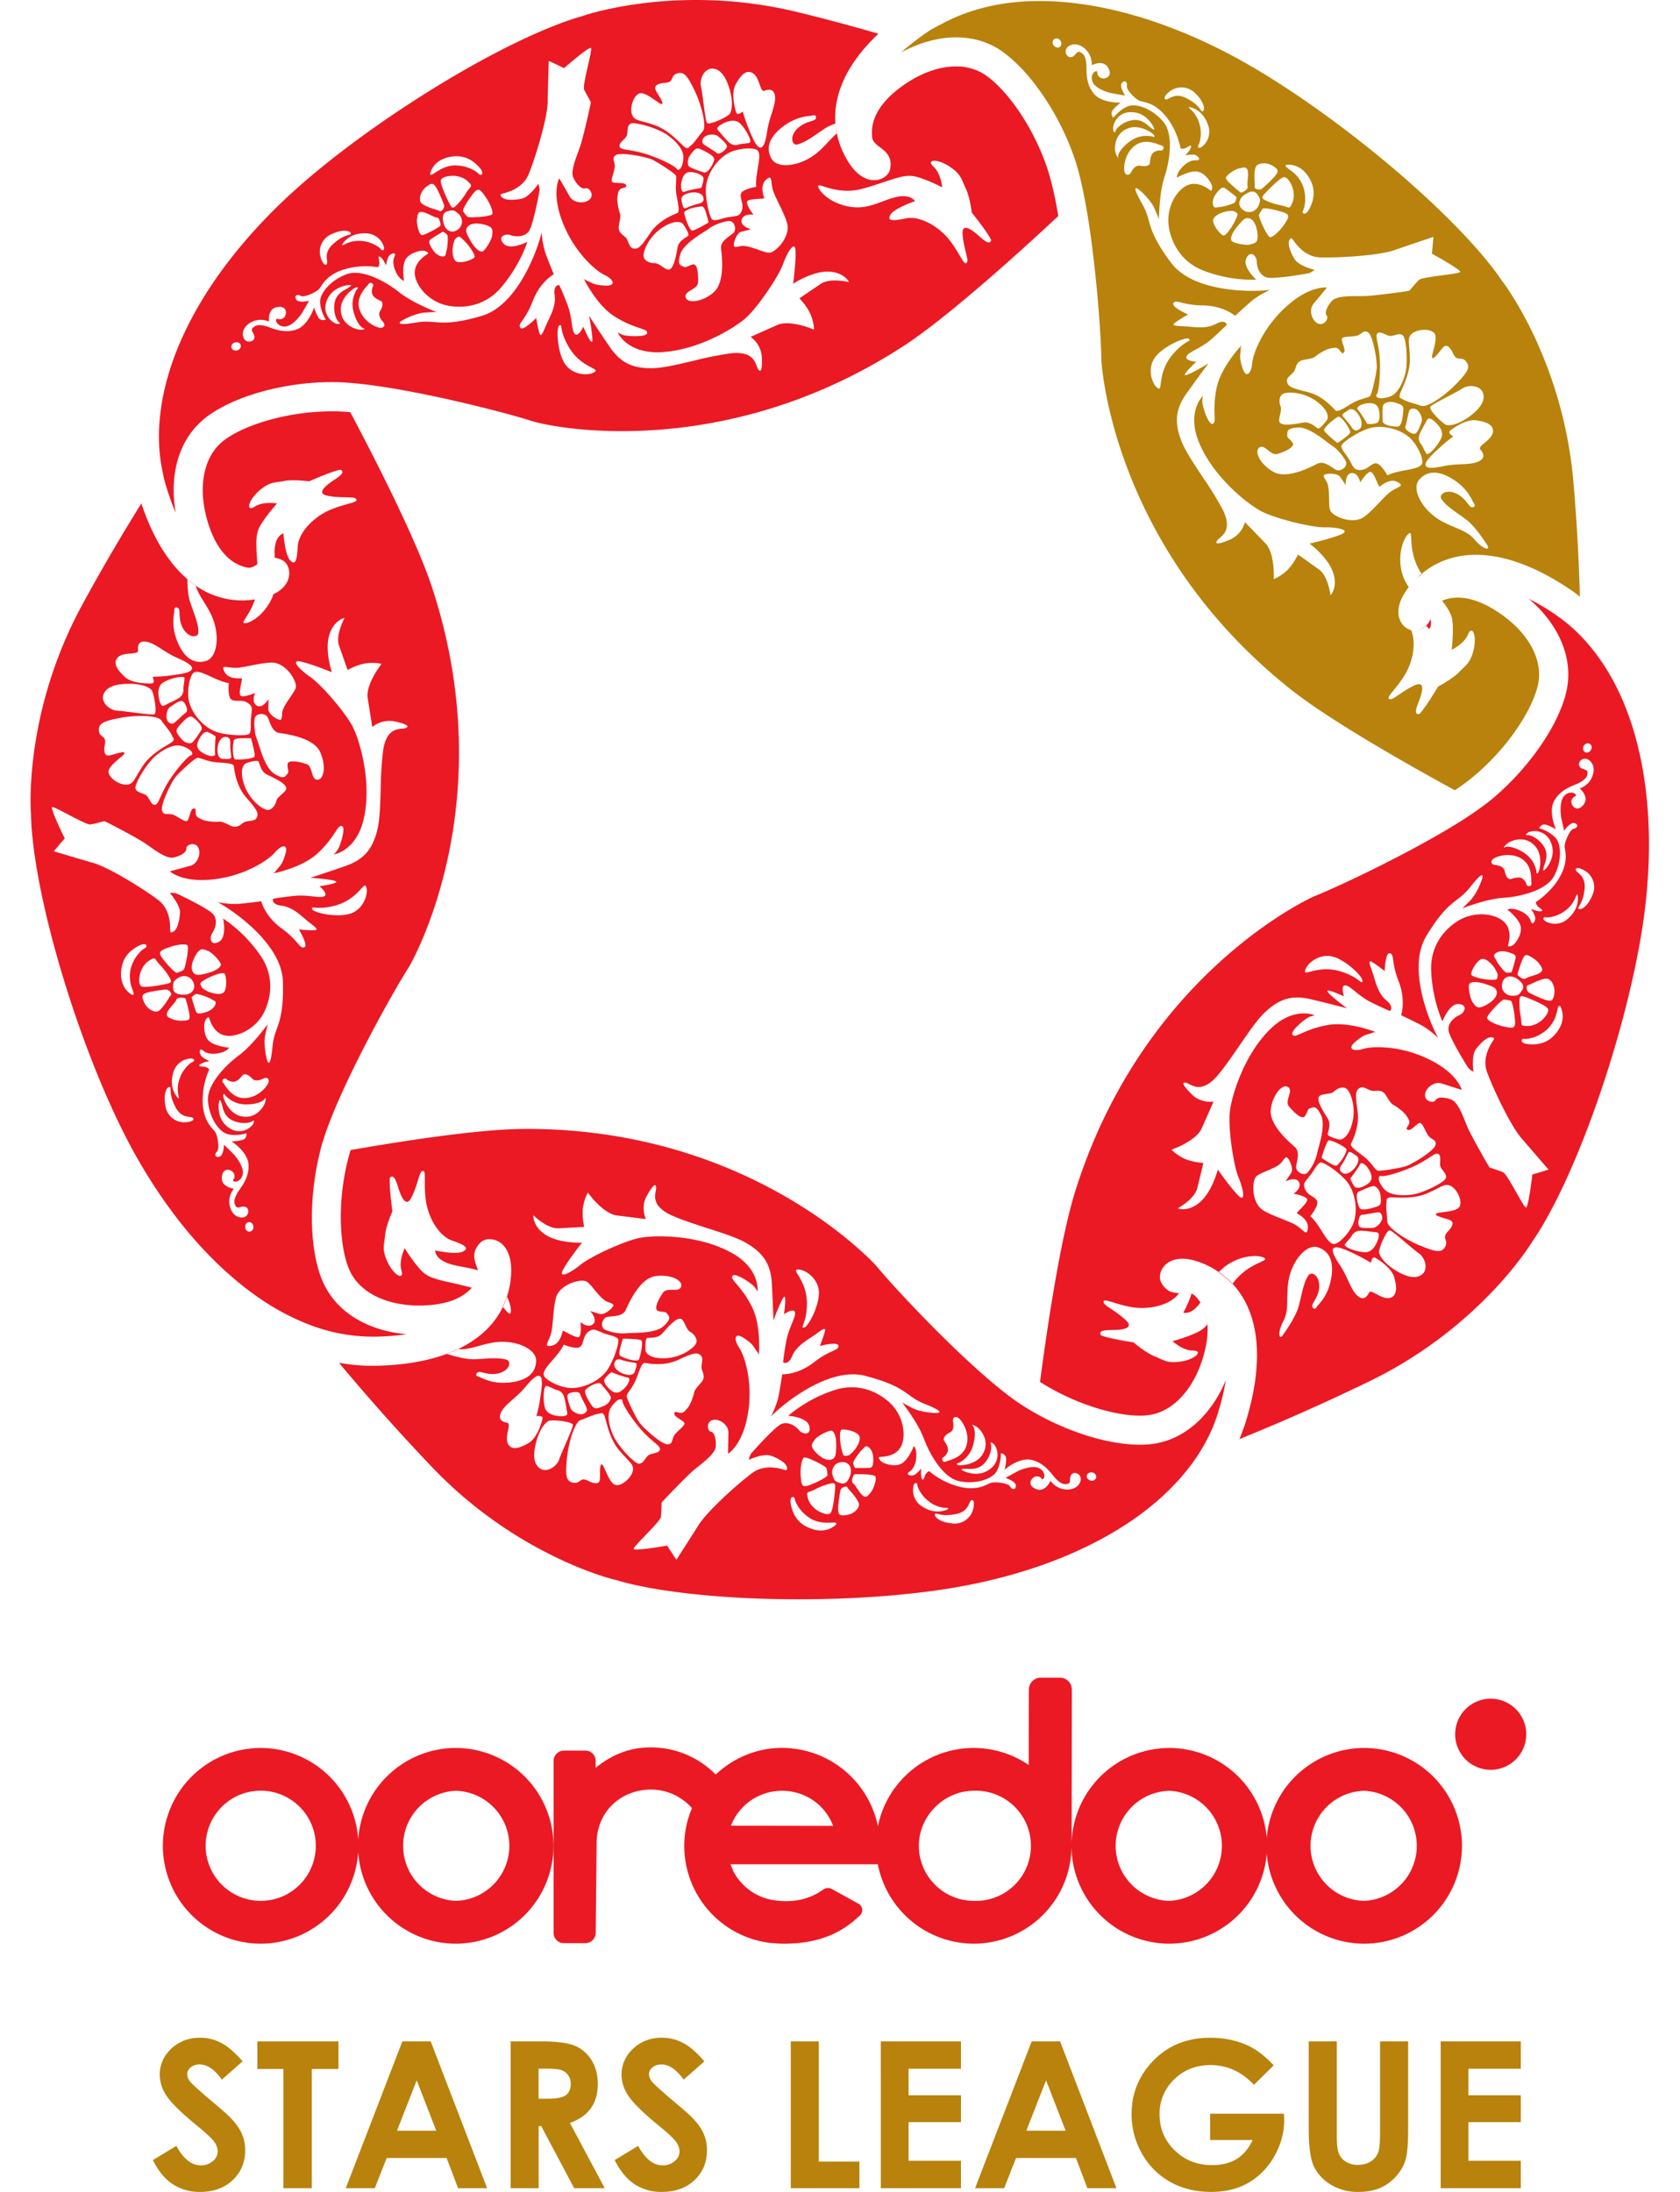
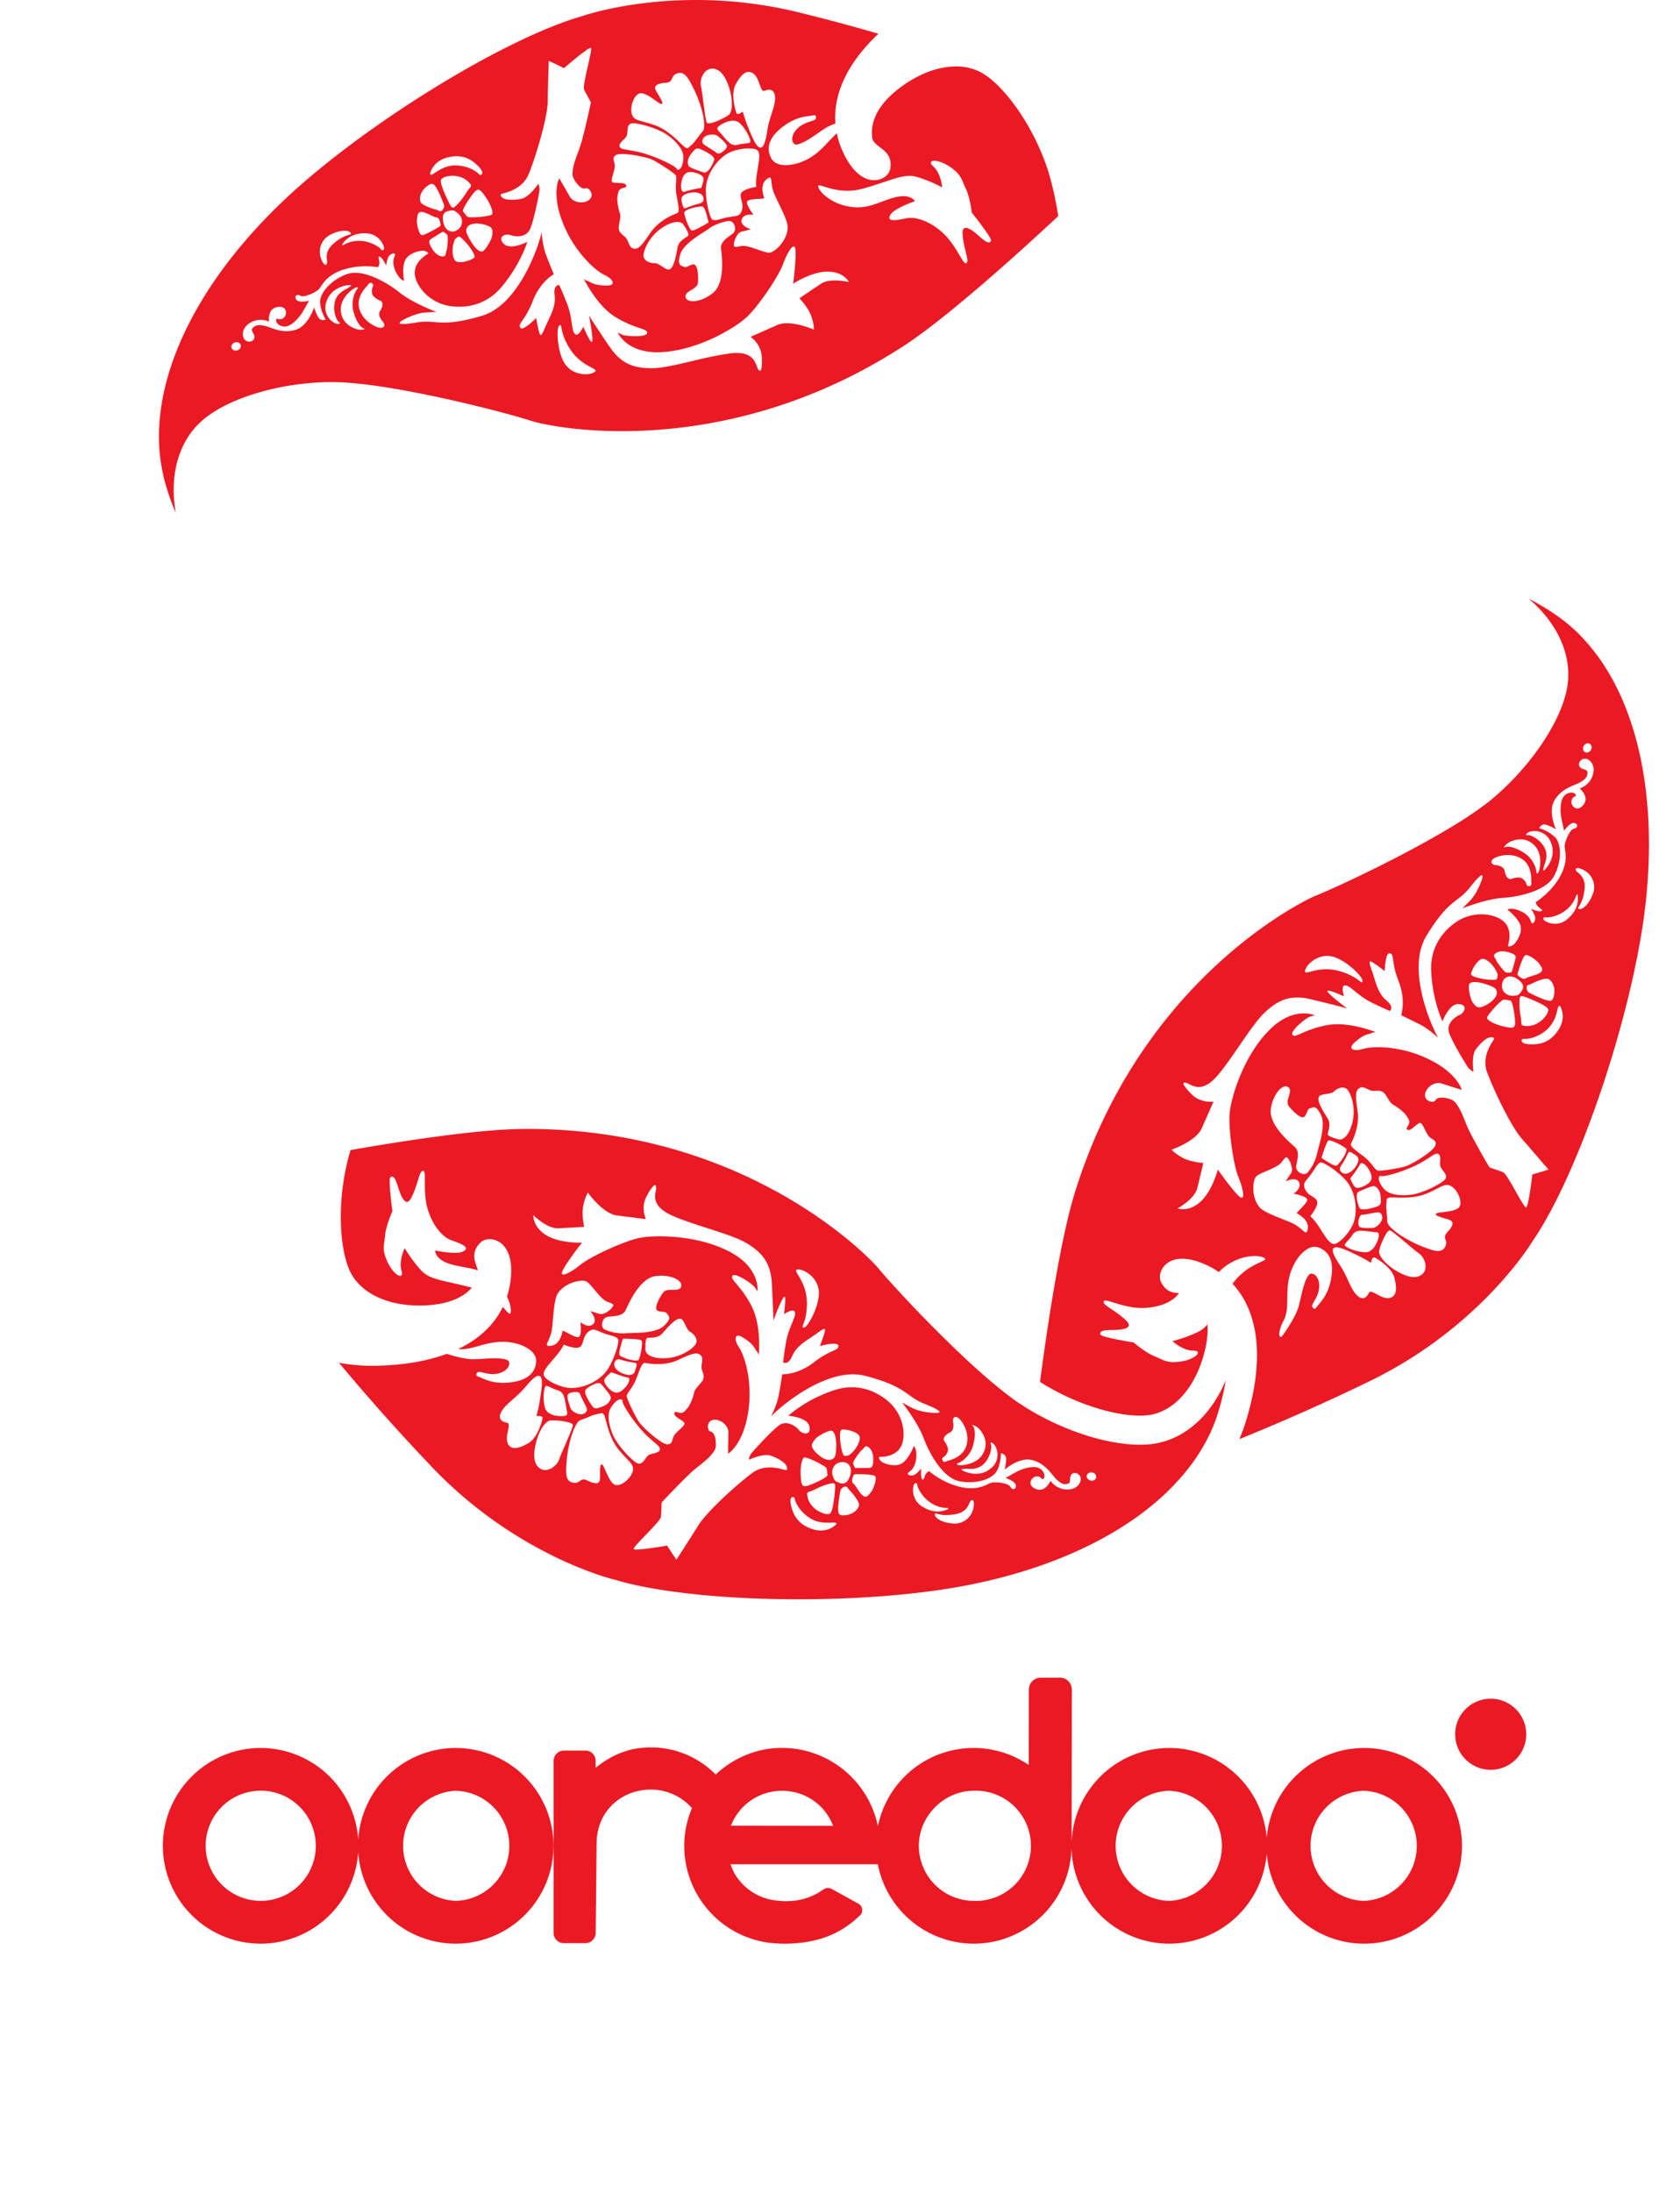
<svg xmlns="http://www.w3.org/2000/svg" width="46" height="60" fill="none">
-   <path fill="#B8820C" d="m6.641 56.426-.566.5c-.199-.277-.402-.415-.608-.415a.37.37 0 0 0-.245.08c-.064.054-.096.115-.096.182a.32.32 0 0 0 .067.192c.063.08.25.252.562.515.292.245.468.4.53.463.155.156.265.306.33.45.066.142.098.299.098.467 0 .33-.114.603-.343.818-.228.215-.524.322-.891.322a1.33 1.33 0 0 1-.747-.21c-.214-.14-.396-.36-.546-.661l.643-.389c.193.356.416.533.668.533a.485.485 0 0 0 .33-.115.342.342 0 0 0 .134-.264.46.46 0 0 0-.101-.274c-.068-.09-.216-.23-.447-.418-.437-.357-.72-.632-.848-.826a1.047 1.047 0 0 1-.191-.581c0-.278.106-.517.318-.718.214-.198.476-.298.787-.298.2 0 .392.046.573.14.181.092.378.262.59.507Zm.406-.546h2.22v.754h-.731v3.265h-.777v-3.265h-.712v-.754Zm4.363 1.066-.54 1.379h1.075l-.535-1.38Zm-.393-1.066h.776l1.545 4.019h-.795l-.315-.828h-1.64l-.326.828h-.795l1.55-4.019Zm3.73 1.57h.24c.244 0 .411-.031.503-.095.091-.064.137-.17.137-.319a.396.396 0 0 0-.068-.228.383.383 0 0 0-.182-.14c-.076-.028-.217-.042-.42-.042h-.21v.825Zm-.765-1.57h.811c.444 0 .76.04.95.12a.972.972 0 0 1 .453.393c.115.184.172.402.172.654 0 .265-.063.485-.19.662-.126.178-.317.312-.573.403l.953 1.787h-.836l-.904-1.702h-.07v1.702h-.766V55.88Zm5.304.546-.566.5c-.2-.277-.402-.415-.608-.415-.1 0-.182.027-.246.08-.064.054-.096.115-.096.182 0 .068.023.132.068.192.063.08.25.252.561.515.292.245.47.4.531.463.156.156.265.306.33.45.065.142.097.299.097.467 0 .33-.113.603-.341.818-.228.215-.526.322-.893.322a1.33 1.33 0 0 1-.747-.21c-.212-.14-.395-.36-.546-.661l.643-.389c.194.356.416.533.668.533a.49.49 0 0 0 .331-.115.345.345 0 0 0 .135-.264.461.461 0 0 0-.103-.274c-.068-.09-.216-.23-.446-.418-.438-.357-.72-.632-.848-.826a1.047 1.047 0 0 1-.192-.581c0-.278.107-.517.32-.718.212-.198.474-.298.785-.298.201 0 .393.046.573.14.182.092.379.262.59.507Zm2.366-.546h.767v3.29h1.113v.729h-1.88V55.88Zm2.465 0h2.195v.748h-1.435v.727h1.435v.735h-1.435v1.057h1.435v.752h-2.195V55.88Zm4.525 1.066-.54 1.379h1.076l-.536-1.38Zm-.393-1.066h.777l1.544 4.02h-.796l-.314-.828h-1.64l-.326.828h-.796l1.55-4.019Zm6.626.655-.54.534c-.34-.361-.738-.541-1.192-.541-.395 0-.726.131-.993.392a1.29 1.29 0 0 0-.4.957c0 .389.137.717.415.986.276.27.619.404 1.026.404.263 0 .487-.055.667-.166.183-.111.33-.285.44-.522h-1.164v-.719h2.021l.007.17c0 .352-.092.685-.274 1a1.917 1.917 0 0 1-.707.722c-.29.165-.63.248-1.02.248-.417 0-.789-.09-1.116-.272a1.986 1.986 0 0 1-.775-.774 2.158 2.158 0 0 1-.286-1.085c0-.532.176-.995.527-1.389.417-.467.96-.7 1.628-.7.35 0 .677.063.981.192.258.11.508.298.755.563Zm.959-.655h.769v2.6c0 .223.019.38.058.474a.466.466 0 0 0 .194.222.6.6 0 0 0 .327.084c.134 0 .25-.031.348-.093a.492.492 0 0 0 .202-.236c.037-.096.056-.278.056-.548V55.88h.768v2.396c0 .404-.023.685-.07.841a1.184 1.184 0 0 1-.259.455c-.13.144-.277.253-.444.323-.169.07-.363.105-.586.105a1.41 1.41 0 0 1-.76-.2 1.182 1.182 0 0 1-.464-.503c-.092-.201-.139-.541-.139-1.021V55.88Zm3.613 0h2.194v.748h-1.435v.727h1.435v.735h-1.435v1.057h1.435v.752h-2.194V55.88Z" />
  <path fill="#EB1923" d="M37.352 52.033a1.507 1.507 0 0 1 0-3.013 1.508 1.508 0 0 1 0 3.013Zm-5.336 0a1.507 1.507 0 0 1 0-3.013 1.508 1.508 0 0 1 0 3.013Zm-5.351 0a1.508 1.508 0 0 1-1.506-1.53c.013-.8.684-1.472 1.484-1.483a1.508 1.508 0 1 1 .021 3.013Zm-6.653-2.057.008-.016c.23-.572.778-.94 1.394-.94.62 0 1.166.37 1.392.944l.007.016-2.8-.004Zm17.34-2.128a2.68 2.68 0 0 0-2.668 2.465 2.68 2.68 0 0 0-2.668-2.465 2.68 2.68 0 0 0-2.674 2.593l.005-3.415v-.373l.001-.287-.001-.173v.055a.323.323 0 0 0-.324-.324h-.527a.324.324 0 0 0-.324.324v-.061l-.001.191-.003 1.933-.107-.066a2.674 2.674 0 0 0-4.023 1.747 2.683 2.683 0 0 0-2.73-2.144c-.656.026-1.256.3-1.712.727a2.489 2.489 0 0 0-2.022-.73c-.468.043-.898.245-1.265.547v-.195a.277.277 0 0 0-.277-.277h-.59a.283.283 0 0 0-.284.284v4.709a.28.28 0 0 0 .278.278h.59a.285.285 0 0 0 .285-.284l.025-2.448c0-.8.567-1.386 1.324-1.464a1.5 1.5 0 0 1 1.287.5 2.612 2.612 0 0 0-.211 1.008 2.673 2.673 0 0 0 2.379 2.684l.084.006.063.005c.078.005.157.008.244.008.032 0 .061-.002.093-.003.699-.018 1.277-.216 1.73-.583.01-.006.019-.01.026-.017l.191-.171a.2.2 0 0 0-.043-.322l-.72-.398c-.079-.044-.16-.045-.251.018l-.12.078a1.69 1.69 0 0 1-.816.231l-.068.002c-.136 0-.27-.013-.402-.037a1.503 1.503 0 0 1-1.045-.778l-.08-.194h4.035a2.682 2.682 0 0 0 2.628 2.173 2.68 2.68 0 0 0 2.675-2.636 2.68 2.68 0 0 0 2.677 2.636 2.68 2.68 0 0 0 2.668-2.466 2.68 2.68 0 0 0 2.668 2.466 2.68 2.68 0 0 0 2.678-2.679 2.68 2.68 0 0 0-2.678-2.678m-24.874 4.185a1.508 1.508 0 0 1 0-3.013 1.507 1.507 0 0 1 0 3.013Zm-5.34 0a1.509 1.509 0 0 1-1.507-1.507 1.508 1.508 0 1 1 1.508 1.507Zm5.34-4.185a2.68 2.68 0 0 0-2.67 2.512 2.68 2.68 0 0 0-2.67-2.512 2.682 2.682 0 0 0-2.679 2.678 2.682 2.682 0 0 0 2.68 2.679 2.68 2.68 0 0 0 2.669-2.512 2.68 2.68 0 0 0 2.67 2.512 2.68 2.68 0 0 0 2.677-2.679 2.68 2.68 0 0 0-2.677-2.678Zm28.37-1.348a.973.973 0 1 0 0 1.945.973.973 0 0 0 0-1.945Zm-10.976-5.97c-.073-.013-.126-.073-.116-.136.012-.063.078-.1.151-.088.072.014.118.074.108.136-.01.06-.074.1-.143.088Zm-.336.108c-.116.158-.37.16-.525.093a.537.537 0 0 1-.245-.196c-.003 0-.135.31-.373.234-.24-.08-.188-.237-.125-.297a.167.167 0 0 1 .2-.042c.06.03.07.101.112.033.046-.07-.002-.239-.172-.291-.167-.051-.441.05-.536.097-.096.05-.34.187-.34.187s.287.09.284.216c-.004.123-.109.112-.157.02-.049-.096-.422-.14-.536-.098-.12.04-.335.217-.821.111a2.095 2.095 0 0 1-.861-.435s-.087.033-.116.128c-.034.095-.057.15-.09.064a.73.73 0 0 1-.009-.265c.002-.001-.132.163-.216.186-.085.024-.226-.017-.109-.096.123-.082.183-.245.19-.438.007-.194-.07-.266-.068-.268 0-.002-.128.335-.307.463-.183.129-.475.03-.552-.016-.072-.04-.126-.139-.085-.145.04-.01.424.015.587-.28.159-.293.078-.89-.353-1.25-.389-.328-.916-.489-1.485-.294a3.775 3.775 0 0 0-1.247.696c.001-.002.532.035.58.292.056.258-.189.215-.28.105-.09-.115-.304-.254-.492-.169-.188.084-.841.82-.835.824 0 0-.08.173-.033.146.047-.026.392-.166.569-.111.175.056.354.163.412.238.061.075.071.174.005.162-.066-.011-.541-.205-.921.087-.383.286-1.251 1.056-1.484 1.457-.247.392-.583.91-.58.91a13.555 13.555 0 0 1-.255-.387c.001-.002-.906.159-.916.09-.014-.072.732-.744.747-.88.012-.142.017-.388.018-.388-.005-.004.707-.753.897-.903.184-.156.566-.416.585-.633.015-.215-.04-.389-.14-.408-.096-.018-.124-.273.057-.317.18-.045.434.13.43.348-.005.22-.012.574-.01.574.006 0 .404-.247.543-1.091.145-.842-.084-1.581-.241-1.815-.154-.228-.13-.438.14-.252.27.176.263.252.35.363.034.041.046.07.053.095.008-.197.045-.865-.204-1.344-.295-.572-.589-.713-.522-.822.066-.11.533.21.6.296.066.085.088.137.088.137-.004-.004.097-.655-.785-1.105-.883-.456-2.021-.448-2.415-.373-.394.064-1.376.51-1.657.747-.282.228-.602.38-.471.135.127-.248.521-.749.524-.747 0 0-.606.028-.986-.207-.375-.235-.348-.544-.348-.544.001 0 .372.372.687.358.31-.017.703-.038.704-.04 0 0-.08-.346-.021-.6.058-.256.128-.34.125-.338-.004.003.408.575.79.626l.796.1c0 .003-.147-.31.014-.614.163-.304.257-.387.267-.253.01.136-.204.465.405.756.26.119.6.23.933.339.447.143.887.281 1.14.432.442.264.66.555.69 1.104.029.549.044 1.015.043 1.018-.004-.003.253-.693.307-.655.048.036-.02.475-.017.475.002-.002.27-.183.3-.049.033.13-.178.42-.245.821-.07.407-.078.543-.08.544 0-.002.134.108.253-.178.119-.285.454-.454.61-.568.157-.109.31-.242.284-.111-.026.126-.142.412-.14.413 0-.003.516-.137.508 0-.004.137-.213.092-.664.441-.454.356-.873.334-.874.333-.002 0-.05.335-.102.6-.053.264-.214.57-.21.569-.029-.02 1.469-1.452 2.619-1.117 1.124.298 1.07.551 1.587.756.512.203.468.258.278.25-.184-.007-.456-.05-.622-.14a6.066 6.066 0 0 1-.268-.146c0 .002.423.534.59.975.162.445.536 1.093.977 1.18.44.089.884-.05 1.015-.263.13-.215.121-.503.123-.503.001 0 .142.02.143.152.003.118-.042.298-.042.3-.003-.004.392-.344.73-.27.335.071.523.341.599.43.071.094.216.244.338.234.123-.01.123-.042.126-.155.004-.111.077-.173.175-.143.097.03.175.156.061.31Zm-2.888.662a.52.52 0 0 1-.578.401c-.346-.03-.497-.188-.47-.254.008-.017.016-.022.032-.018.011.001.03.008.057.015.068.02.187.045.41.014.411-.05.415-.301.478-.372.06-.07.121.01.071.214Zm-1.632-.64c.018-.05.044-.066.067-.062.02.002.034.023.036.058.007.07.116.293.298.43a.837.837 0 0 0 .458.19c.108 0 .124.024.026.058-.096.037-.337.101-.636-.087a.523.523 0 0 1-.249-.587Zm-1.166.182c-.076.092-.12.165-.212.107-.098-.06-.21-.295-.272-.339-.062-.043-.025-.142-.015-.175.009-.033.027-.082.067-.082.032-.001.285-.002.438.02.058.01.1.024.111.042.045.062-.042.334-.117.427Zm-.695.633c-.177.02-.194-.023-.204-.132-.013-.108.047-.49.062-.55.017-.057.095-.1.144-.1h.007c.042.007.06.056.06.057-.002.001.326.334.296.46-.03.13-.183.247-.365.265Zm-.53-1.292c.025.057.023.127.032.192.01.064-.386.245-.527.29-.145.045-.188.013-.204-.233-.022-.251.025-.473.08-.53.006-.006.025-.008.05-.004.148.026.55.24.57.285Zm.162-.239c-.096.047-.252.012-.441-.178-.188-.19-.108-.254-.041-.351.061-.104.385-.266.463-.251.078.017.138.179.128.448-.008.194-.013.284-.109.332Zm.078.816c-.004.073-.049.603-.134.667-.085.063-.305-.039-.4-.114-.199-.164-.215-.309-.23-.4-.011-.09.045-.052.236-.154.181-.093.42-.168.485-.157l.007.001c.054.02.037.083.036.157Zm.178-.736a.378.378 0 0 1 .07.001c.16.027.227.188.163.372-.075.205-.16.237-.288.195-.13-.048-.142-.06-.19-.208-.046-.145.034-.345.245-.36Zm.56-.337c.052-.046.08-.106.13-.096a.156.156 0 0 1 .06.032c.093.081.12.209.118.332-.001.124-.013.212-.09.224-.08.008-.407.007-.406.007-.002 0-.059-.097-.055-.147.004-.047.168-.289.243-.352Zm-.27.075c-.07.061-.066.074-.146.085-.079.01-.096.02-.14-.162-.048-.18-.072-.505-.01-.545.02-.014.091-.013.173.004.144.028.32.098.329.196.02.153-.136.358-.206.422Zm-.486 2.009c-.075.056-.317.224-.721.04-.317-.142-.421-.397-.467-.604-.041-.178.011-.236.051-.23a.056.056 0 0 1 .05.053c.017.088.128.344.42.529.2.125.413.126.548.121.06.001.106-.005.125-.003.067.014.068.036-.006.094Zm-5.52-1.505c-.046.19-.29.41-.463.385-.175-.023-.308-.502-.367-.552-.062-.054-.065.083-.068.193-.003.167.024.3-.101.31a.437.437 0 0 1-.192-.052c-.064-.03-.12-.059-.171-.051-.103.013-.124.132-.3.08-.179-.05-.182-.236-.143-.65.039-.416.21-1.012.383-1.06.167-.056.341-.147.455-.163.07-.01.104-.027.13-.022.018.003.034.02.055.059.05.093.113.592.393.937.283.342.427.39.389.586Zm-2.363-2.331c.072.017.222.1.283.115.062.015.13.04.18.14.05.096.077.36.099.447.022.09 0 .128-.161.129-.17-.005-.402-.052-.448-.247-.061-.24-.025-.6.047-.584Zm.263-.818c.175-.208.207-.31.207-.31s.194.083.344.087c.15 0 .159-.087.214-.261.056-.174.198-.246.272-.237.072.009.21.083.324.12.04.012.076.02.11.032.108.03.192.055.226.109.045.073-.11.567-.293.839-.231.338-.742.546-1.102.49-.259-.042-.58-.205-.635-.329-.051-.13.159-.331.333-.54Zm1.532-1.323c-.04.06-.228.208-.338.174l-.26-.081c-.003.001.216.231.079.358-.136.128-.346-.054-.346-.054.002-.001.046.395-.057.41-.058.01-.173-.049-.27-.099-.086-.047-.157-.078-.157-.078-.034.13-.094.384-.325.416-.23.032-.036-.114.02-.41.049-.289.05-.842.168-1.023.176-.279.609-.392.767-.336.004.003.017.003.02.01.138.073.38.496.587.56.202.064.152.098.112.153Zm1.89-.57c-.061.167-.391 0-.5.167-.114.166-.262.454-.129.495.127.04.204.005.244.072.043.07.15.118-.093.342-.243.224-.916.177-1.05.198a1.252 1.252 0 0 1-.56-.102c-.136-.07-.072-.303.046-.342.114-.038.42.007.52-.184.089-.192.388-.887.83-.939a1.01 1.01 0 0 1 .466.039c.171.059.261.16.225.253Zm.39 1.583c-.106.147-.445.367-.851.374-.402.007-.507-.146-.513-.216-.007-.073-.008-.327.047-.34.059-.017.276.02.402-.113.12-.13.38-.454.519-.41l.006.002c.092.038.141.29.24.347.097.054.253.21.15.355Zm-2.352 1.81c.041-.131.22-.33.309-.311.083.019.024.006.06.098.071.182.37.614.632.871.262.258.42.324.376.422-.044.097-.252.077-.33.156-.078.078-.132.23-.254.211-.124-.018-.575-.493-.7-.794-.125-.294-.136-.52-.093-.652Zm.497-.911c.102.015.024.183-.077.286-.102.105-.209.177-.345.09-.135-.094-.252-.251-.208-.335a.908.908 0 0 1 .185-.185c.002-.001.341.134.445.144Zm-.21-.769c.047-.202.083-.29.083-.292 0 0 .362.002.475.032a.19.19 0 0 1 .025.012c.063.04-.025.454-.066.528-.035.072-.343-.02-.42-.06-.075-.043-.146-.017-.097-.22Zm.023.281.032.01c.127.047.314.066.376.082.06.016.003.145-.022.232-.03.086-.121.124-.291.069-.17-.052-.293-.179-.273-.281.022-.094.07-.139.178-.112Zm-.929 1.34c.02.078-.047.136-.124.153-.078.023-.286-.055-.326-.174-.04-.115-.106-.303-.069-.364.033-.05.178-.084.267-.063.034.008.054.023.066.047.027.091.165.326.186.402Zm-.03-.521c.058-.063.272-.198.38-.173a.074.074 0 0 1 .048.03c.044.056.269.302.26.368-.01.068-.06.177-.236.242-.18.07-.22.073-.31-.065-.089-.137-.205-.333-.141-.402Zm3.18-.544c.047.13.088.22-.01.34-.1.12-.191.206-.204.294-.017.089-.095.32-.18.419-.09.099-.12.145-.216.127-.097-.02-.152-.057-.142.038.012.09.286.187.277.26-.012.079-.209.21-.278.314-.074.103-.032.254-.192.251-.162.003-.702-.481-.793-.636-.098-.152-.332-.629-.32-.694.01-.068.144-.206.224-.379.086-.175.172-.532.272-.52.098.015.518.102.914-.082.3-.14.444-.196.54-.17a.166.166 0 0 1 .075.046c.104.093-.012.26.034.392Zm-4.434 2.703c-.187-.13-.192-.405-.094-.755.1-.344.246-.505.337-.547.06-.024.287-.013.457.022.114.021.202.053.202.093 0 .1-.31.74-.376.944-.072.198-.34.37-.526.243Zm-.3-.702c-.238.142-.472.225-.575.03-.104-.2.105-.55-.02-.576-.125-.025-.276-.085-.161-.303.119-.222.405-.375.657-.678.187-.224.306-.323.377-.305.026.005.046.027.06.063.05.13-.033.537-.048.661a4.182 4.182 0 0 1-.087.379c.001-.002.193-.028.168.069-.02.094-.136.511-.371.66Zm7.353-4.743a.34.34 0 0 1 .14.023c.19.07.424.278.444.577.026.373-.296.984-.409.989-.113.002.06-.095.08-.572.04-.705-.436-1-.255-1.017Zm4.098 5.02c.082-.152-.092-.316-.095-.36-.006-.096.093-.159.177-.204.088-.043.1-.171.08-.276-.017-.092.015-.156.092-.14l.032.01c.099.05.342.397.246.75-.088.356-.503.426-.544.447-.08.042-.121.004-.123-.058-.002-.063.066-.036.135-.169Zm.702-.763a.385.385 0 0 1 .174.107c.09.095.28.36.106.673-.169.318-.652.345-.7.308-.047-.04.03-.047.03-.048.002 0 .29-.127.391-.465.099-.334.041-.519-.009-.561-.018-.016-.011-.02.008-.014Zm.508.478a.23.23 0 0 1 .079.058.473.473 0 0 1-.101.656c-.315.262-.71.09-.775.047-.06-.04.03-.038.095-.042.069-.004.313.047.492-.13.178-.176.23-.446.198-.534-.014-.043-.009-.056.012-.055Zm4.49.028c-.13.023-.273.033-.426.033-.835 0-1.905-.327-2.841-.853a6.423 6.423 0 0 1-.374-.226l-.074-.046a5.581 5.581 0 0 1-.297-.214c-1.257-.949-3.079-2.892-3.616-3.541-.033-.04-3.373-3.765-9.58-3.765l-.135.002c-1.072.009-2.906.265-4.692.577-.007.025-.018.052-.024.078-.373 1.302-.284 2.682.03 3.284.285.546.978.894 1.873.894.089 0 .178-.004.27-.011.67-.05 1-.285 1.17-.477-.715-.195-1.124-.204-1.368-.454-.25-.259-.468-.625-.47-.625 0 0-.167.333-.089.607.084.268-.186.162-.371-.21-.178-.376-.1-.48-.075-.77.024-.245.198-.643.2-.645-.007.003-.116-.88-.06-.92.025-.025.055-.029.077-.016.047.024.087.12.128.25.059.193.205.643.372.318.17-.326.212-.69.293-.723.136-.074.037.3.101.78.061.479.357.996.725 1.118.367.126.472.213.288.302-.183.092-.753-.03-.753-.032-.002 0-.02.238.405.371.268.08.517.094.762.175a.938.938 0 0 0-.036-.115c-.066-.184-.135-.401.104-.644a.36.36 0 0 1 .256-.095c.307 0 .711.304.555 1.246a2.28 2.28 0 0 1-.082.323c.096.2.127.378.096.45-.023.063-.085-.029-.21-.163-.228.473-.633.87-1.222 1.151.358.042.726-.197 1.202-.198.492-.004.939.231.932.517-.003.287-.186.532-.698.593-.509.065-.79-.132-.866-.15-.07-.019-.105-.058-.042-.12.061-.063.263.085.55.03.32-.063.395-.325.252-.378l-.047-.013c-.222-.058-.586-.008-.843-.002-.213.008-.544-.08-.752-.147-.541.2-1.208.318-2.011.327h-.042c-.3 0-.6-.03-.897-.082a57.44 57.44 0 0 0 2.604 2.915c2.324 2.4 4.92 3.016 4.946 3.023l.026.005.024.007c.115.035.236.067.365.098 1.132.27 2.815.425 4.616.425 1.74 0 3.407-.142 4.695-.399 2.087-.417 3.82-1.197 5.038-2.217a6.73 6.73 0 0 0 .719-.7c.174-.197.332-.4.47-.61.246-.374.437-.765.563-1.173.097-.316.17-.617.214-.898-.394.947-1.095 1.59-1.928 1.733Zm-18.61-4.404Z" />
-   <path fill="#EB1923" d="m13.03 35.105.053-.092-.054.092Zm-4.705-9.173c-.133.035-.147-.179-.608-.514-.467-.336-.564-.746-.563-.747 0-.001-.335.045-.604.07-.27.022-.607-.047-.605-.044.012-.032 1.802 1.006 1.802 2.205.027 1.162-.231 1.182-.284 1.735-.052.548-.117.521-.163.335-.044-.179-.078-.451-.039-.635s.066-.298.066-.298c-.002 0-.394.554-.77.838-.384.28-.902.82-.862 1.267.037.447.295.835.535.9.243.066.516-.021.517-.021.002.001.02.142-.106.18a1.498 1.498 0 0 1-.3.042c.003-.002.44.282.464.627.024.342-.183.597-.247.695-.07.096-.174.276-.13.39.044.116.075.106.184.078.108-.028.188.025.186.128-.002.102-.1.212-.281.145-.184-.067-.256-.31-.235-.48a.554.554 0 0 1 .12-.288c-.002-.003-.337-.044-.329-.293.01-.253.175-.247.25-.204a.17.17 0 0 1 .097.18c-.013.069-.078.097-.002.118.08.026.23-.069.233-.246.003-.176-.171-.41-.243-.488a26.3 26.3 0 0 0-.274-.273s-.007.299-.129.33c-.119.033-.138-.072-.064-.144.08-.073.017-.444-.055-.542-.071-.102-.302-.262-.335-.757a2.088 2.088 0 0 1 .178-.948s-.056-.074-.155-.077c-.1-.005-.158-.011-.087-.068a.728.728 0 0 1 .252-.081c.002 0-.193-.082-.238-.156-.047-.076-.048-.223.062-.132.112.095.285.107.473.06s.237-.14.238-.14c.002 0-.357-.03-.53-.167-.175-.138-.16-.446-.14-.532.02-.082.1-.161.119-.124.019.036.102.413.43.487.327.07.875-.174 1.103-.688.206-.464.214-1.015-.132-1.508a3.817 3.817 0 0 0-1.015-1.004c.001 0 .115.522-.12.64-.232.124-.259-.123-.178-.24.084-.12.16-.363.024-.52-.132-.157-1.02-.58-1.023-.572 0-.001-.19-.03-.15.008.037.038.269.331.266.515-.005.183-.059.386-.114.462-.055.08-.148.118-.154.051-.008-.066.046-.578-.34-.86-.382-.287-1.364-.907-1.813-1.019-.446-.129-1.036-.308-1.035-.304.098-.12.197-.237.3-.353.001.001-.405-.826-.343-.855.065-.033.92.497 1.054.472.14-.028.378-.092.377-.09.004-.006.922.469 1.117.61.202.133.557.428.772.385.21-.046.363-.146.353-.248-.01-.096.227-.195.321-.034.092.16-.005.454-.215.51l-.555.15c.003.007.35.32 1.2.218.848-.095 1.495-.522 1.676-.737.176-.211.383-.247.28.063-.094.31-.168.323-.25.438a.226.226 0 0 1-.078.077c.192-.046.844-.197 1.236-.57.467-.443.519-.764.643-.73.124.034-.054.571-.118.66-.062.085-.106.12-.106.12.003-.003.655-.087.842-1.062.192-.973-.132-2.064-.315-2.422-.171-.361-.872-1.18-1.18-1.383-.297-.207-.531-.47-.259-.416.274.055.864.293.862.296.002 0-.195-.573-.075-1.006.12-.424.426-.484.426-.484-.002.001-.255.461-.154.76.103.292.233.664.236.666 0 0 .31-.175.571-.19.261-.014.361.028.358.027-.005-.002-.438.552-.38.933l.125.793a.735.735 0 0 1 .595-.158c.336.07.442.139.317.186-.128.047-.506-.067-.613.598a9.53 9.53 0 0 0-.067.992c-.012.468-.023.93-.098 1.215-.128.497-.348.789-.867.97-.518.18-.963.325-.965.325 0-.005.737.05.714.112-.02.057-.462.115-.462.117.003 0 .252.209.132.273-.115.069-.453-.054-.858-.005-.408.046-.542.076-.542.074 0 .001-.068.158.24.193.307.036.563.31.715.428.148.12.319.23.187.24-.13.012-.436-.02-.436-.018.002 0 .275.459.14.488Zm-.97 3.681c-.018.109-.283.438-.65.445-.365.013-.549-.364-.58-.399-.062-.064-.038-.115.02-.133.061-.02.053.053.2.082.17.036.28-.176.321-.192.09-.033.178.046.245.114.065.07.192.049.288 0 .083-.042.153-.03.158.05.002.01 0 .02-.001.033Zm-.135.654c-.066.111-.267.368-.616.289-.353-.073-.515-.53-.491-.586.024-.057.053.015.055.015a.76.76 0 0 0 .555.246c.348.003.509-.105.536-.165.01-.022.015-.017.016.003a.417.417 0 0 1-.055.198Zm-.297.515a.473.473 0 0 1-.657.087c-.341-.229-.285-.657-.262-.731.023-.07.045.018.068.08.023.063.04.312.262.435.217.122.491.097.566.042.038-.026.053-.025.057-.005a.223.223 0 0 1-.034.092Zm-.084 2.932c-.063.008-.118-.044-.125-.114-.007-.074.035-.14.1-.147.062-.008.117.046.125.12.007.072-.039.133-.1.14ZM5.366 27.69a5.785 5.785 0 0 1-.12-.387c-.002-.001.076-.083.126-.093.046-.01.324.08.405.136.06.037.123.046.128.097a.172.172 0 0 1-.014.066c-.05.112-.166.173-.285.206-.119.034-.207.048-.24-.025Zm-.098 1.381c-.066.027-.25.193-.33.405a.832.832 0 0 0-.055.494c.03.105.012.126-.048.041-.062-.082-.19-.295-.094-.636a.522.522 0 0 1 .494-.401c.054.003.077.024.08.046.002.02-.013.04-.047.051Zm-.191 1.649a.52.52 0 0 1-.547-.444c-.067-.342.041-.53.113-.522.018.003.025.009.027.026a.95.95 0 0 0 .102.457c.163.38.404.314.49.353.084.039.024.12-.185.13Zm-.786-3.03c-.133.006-.289-.106-.355-.277-.068-.165-.032-.193.069-.232.1-.043.484-.092.545-.094.06 0 .121.064.136.109 0 .003 0 .005.003.009.005.042-.038.07-.04.072-.001-.002-.227.408-.358.413Zm.737-1.145c-.047.04-.115.056-.175.083-.06.027-.342-.302-.426-.425-.083-.127-.065-.177.169-.26.234-.091.459-.11.53-.072.008.004.014.022.017.046.017.15-.077.596-.115.628Zm.15 1.353c-.046.06-.332.053-.442.005-.11-.046-.192-.067-.162-.172.03-.112.225-.284.25-.356.025-.072.13-.065.164-.063.035-.001.086.003.098.041.01.031.081.273.102.427.007.058.006.102-.01.118Zm.12-.996a.314.314 0 0 1 .018.068c.018.16-.118.27-.311.258-.218-.014-.273-.087-.267-.223.007-.136.016-.152.145-.239.127-.084.34-.064.415.136Zm.847-.253c.019.015.038.084.044.167.013.146-.005.335-.097.371-.14.061-.381-.03-.462-.08-.078-.05-.09-.044-.122-.116-.032-.074-.046-.087.116-.18.16-.096.466-.21.52-.162Zm-.493-.004c-.19.047-.276.066-.35-.012-.072-.078-.08-.239.048-.473.13-.234.215-.175.326-.138.118.03.364.297.37.375.006.079-.133.184-.394.248Zm-1.79-.068c.1-.238.235-.293.32-.334.082-.033.062.03.213.186.14.147.277.355.286.42-.001.002.002.007.002.008-.007.058-.07.059-.142.08-.07.015-.594.12-.678.056-.085-.064-.049-.305-.002-.416Zm-.244.483c.017.058.036.1.039.12.004.067-.016.075-.092.02-.076-.056-.303-.243-.24-.682.048-.345.264-.514.45-.616.16-.089.23-.054.234-.016a.054.054 0 0 1-.036.063c-.08.042-.294.219-.39.551a.935.935 0 0 0 .035.56Zm-.327-7.409c.412-.078 1.032-.08 1.127.072.1.147.235.289.282.392.03.066.055.092.057.12.002.018-.01.038-.041.07-.076.073-.537.272-.79.637-.25.368-.256.52-.455.537-.194.01-.473-.164-.498-.337-.027-.176.396-.436.428-.507.035-.073-.098-.039-.205-.01-.162.043-.281.107-.326-.012a.429.429 0 0 1-.004-.198c.012-.07.023-.132.002-.18-.041-.094-.16-.081-.16-.264-.001-.186.175-.24.583-.32Zm-.46-.634c.073-.215.335-.297.698-.3.358 0 .554.095.62.17.039.05.091.273.105.446.012.116.005.208-.033.22-.096.028-.796-.091-1.01-.099-.21-.013-.452-.223-.38-.437Zm.401-1.027c.163-.156.557-.053.548-.18-.012-.127.004-.288.245-.24.246.052.474.285.836.443.267.116.393.203.397.277.002.026-.014.051-.044.074-.112.085-.525.12-.649.139-.244.023-.387.024-.387.023 0 0 .081.176-.02.18-.097.006-.53.011-.736-.173-.204-.188-.35-.391-.19-.543Zm2.679.594c.248.11.354.113.355.113 0 0-.025.21.013.354.04.146.127.13.31.133.182.005.291.123.304.195.01.071-.022.226-.026.345l-.001.115c.003.113.001.198-.041.247-.056.064-.576.052-.888-.047-.389-.128-.73-.56-.777-.923-.031-.26.035-.613.14-.7.108-.086.361.06.61.168Zm.763 2.861c-.119-.383-.001-.526.064-.552.069-.027.313-.099.34-.05.033.052.059.271.221.354.16.08.541.24.538.385v.008c-.01.097-.24.215-.268.325-.023.11-.129.303-.298.243-.171-.06-.477-.324-.597-.713Zm-.288-1.078c.02-.085-.025-.146.184-.156.208-.01.304 0 .304 0s.098.347.1.465a.207.207 0 0 1-.003.028c-.02.07-.444.1-.526.083-.078-.014-.077-.335-.059-.42Zm-.055.362c.003.063-.138.044-.229.045-.09-.005-.152-.082-.147-.26.004-.179.09-.332.195-.34.096-.006.152.027.156.14l.001.032c-.01.135.023.32.024.383Zm-1.505.517c.119-.137.512-.495.577-.501.069-.01.239.08.427.11.19.033.559.015.573.116.015.097.049.524.335.854.219.25.312.373.313.471a.165.165 0 0 1-.021.085c-.062.126-.255.062-.369.141-.11.081-.185.146-.33.087-.143-.064-.25-.128-.337-.116-.091.009-.335-.001-.454-.056-.12-.058-.172-.074-.18-.17-.01-.1.01-.163-.077-.127-.085.036-.1.326-.174.338-.078.011-.26-.141-.378-.18-.12-.042-.253.042-.295-.113-.047-.156.267-.809.39-.939Zm.05-.84c.138.002.379.119.386.21.004.084 0 .024-.078.084-.155.119-.486.526-.66.85-.175.323-.194.493-.3.479-.105-.016-.145-.222-.242-.273-.097-.055-.258-.065-.274-.185-.016-.126.314-.69.568-.894.248-.204.462-.276.6-.271Zm.634-.415c-.042.058-.214.342-.281.352-.068.009-.185-.006-.298-.159-.118-.153-.132-.192-.023-.316.106-.124.26-.29.345-.248.076.039.266.206.271.317a.077.077 0 0 1-.014.054Zm.381.636c.013.104-.17.075-.298.006-.127-.069-.227-.15-.181-.305.051-.155.17-.313.265-.293a.854.854 0 0 1 .227.126c.002.002-.033.365-.013.466Zm-1.357-1.332c-.081.046-.124.036-.168-.119-.043-.163-.063-.399.11-.498.216-.126.571-.192.575-.117.004.073-.033.24-.03.303a.251.251 0 0 1-.084.213c-.08.073-.325.172-.403.218Zm.122.06c.098-.07.26-.185.331-.166.057.018.128.147.135.24.001.031-.008.057-.029.075-.079.051-.266.248-.332.29-.07.041-.143-.007-.182-.076-.043-.07-.025-.29.077-.363ZM7.87 21.18c-.055.06-.073.177-.354.004-.284-.17-.425-.828-.482-.951-.058-.122-.087-.417-.06-.567.03-.15.272-.153.342-.051.068.098.11.405.321.448.21.031.96.125 1.134.535.073.172.1.33.093.458-.009.18-.08.296-.182.288-.177-.013-.108-.376-.299-.432-.192-.063-.509-.126-.51.013-.004.133.051.197-.003.255Zm-1.335-2.903c.293-.035.825-.187 1.03-.124.317.092.547.474.538.643-.003.005.001.017-.004.022-.033.154-.372.503-.375.72-.005.211-.052.173-.115.15-.069-.02-.265-.16-.262-.276l.005-.273c-.003-.003-.162.273-.32.175-.163-.094-.047-.345-.046-.345.002 0-.367.154-.409.059-.027-.054-.001-.18.02-.287.02-.096.029-.174.03-.172-.133.002-.394.016-.49-.197-.095-.211.1-.066.398-.095Zm3.076 6.725c-.35.13-1.026-.011-1.063-.116-.035-.108.109.03.572-.083.688-.158.839-.697.905-.53a.36.36 0 0 1 .017.14c-.014.204-.148.487-.431.59Zm.605 11.588c.33-.002.637-.027.918-.069-1.026-.087-1.847-.563-2.234-1.31-.417-.798-.473-2.26-.163-3.575.023-.098.045-.2.073-.296.01-.041.027-.086.04-.13.043-.136.093-.28.15-.433.565-1.486 1.763-3.63 2.197-4.306.028-.045 2.596-4.423.63-10.4-.37-1.123-1.307-3.038-2.237-4.788a6.339 6.339 0 0 0-.383-.023h-.115c-1.313 0-2.565.428-3.052.873-.5.455-.642 1.326-.305 2.297.338.972.894 1.072 1.031 1.105a.224.224 0 0 0 .05.006c.095 0 .184-.064.283-.129-.018.013-.035.022-.053.033-.028-.49-.067-.794.07-1.038.179-.312.469-.622.469-.623 0-.002-.366-.07-.608.083-.234.155-.207-.133.099-.416.31-.276.432-.229.719-.287.241-.045.674.012.674.012-.005-.005.813-.355.867-.312.03.017.043.044.037.068-.01.054-.09.118-.205.193-.167.11-.56.376-.2.445.36.074.722.013.775.082.11.109-.277.118-.722.313-.441.194-.855.62-.87 1.008-.019.388-.074.513-.21.361-.14-.15-.18-.733-.18-.733s-.234.049-.243.494c0 .06.003.119.006.176l-.039-.005a.561.561 0 0 1 .264.08c.216.121.32.642-.263.92-.012.035-.024.07-.04.107-.215.474-.613.7-.755.685-.078-.006.037-.121.158-.346.047-.085.093-.188.13-.305-.044.007-.086.014-.135.018a2.204 2.204 0 0 1-1.485-.394c.09.322.387.601.51 1.026.143.472.04.966-.236 1.038-.277.077-.563-.03-.763-.503-.205-.474-.095-.796-.098-.875-.002-.073.026-.117.103-.073.078.04-.008.275.125.536.148.289.422.289.432.137l-.001-.05c-.005-.23-.155-.564-.232-.809-.05-.157-.067-.401-.069-.605-.504-.433-.941-1.115-1.26-2.072a54.133 54.133 0 0 0-1.65 2.833C.642 19.557.844 22.217.847 22.243l.002.026v.026c.003.12.008.244.018.377.18 2.39 1.465 6.457 2.806 8.88.792 1.425 1.723 2.59 2.722 3.438.377.324.766.603 1.159.832.279.16.56.298.841.41a4.865 4.865 0 0 0 1.786.357h.036Z" />
  <path fill="#EB1923" d="M6.42 9.378c.07-.026.145-.001.168.057.023.06-.014.127-.083.154-.068.024-.14-.004-.162-.061-.023-.058.011-.126.078-.15Zm.635-.617a.538.538 0 0 1 .31.043c.002-.002-.045-.337.2-.393.246-.056.282.105.259.19a.169.169 0 0 1-.149.139c-.069.005-.113-.05-.113.03-.004.082.124.202.296.16.172-.043.353-.27.41-.36.056-.093.195-.337.194-.336 0 0-.292.072-.353-.038-.061-.107.034-.152.123-.098.09.056.433-.099.51-.194.08-.095.175-.359.645-.519a2.08 2.08 0 0 1 .963-.07s.056-.074.033-.17c-.02-.099-.03-.158.044-.101.071.055.144.221.144.222 0 0 .03-.207.09-.27.06-.066.202-.103.142.026-.062.133-.031.303.063.472.094.17.197.193.197.194 0 .003-.064-.353.025-.554.09-.205.391-.27.48-.272.082-.003.18.055.15.082-.03.027-.374.206-.362.54.017.336.394.803.95.89.5.08 1.035-.054 1.423-.514.523-.62.71-1.238.709-1.24 0 .002-.474.245-.649.049-.179-.192.053-.283.187-.234.137.051.39.061.508-.11.118-.168.299-1.136.29-1.137 0 .001-.02-.19-.046-.14-.027.045-.252.343-.431.388-.178.042-.388.042-.475.009-.092-.033-.152-.113-.09-.137.064-.024.571-.104.747-.549.179-.443.525-1.551.518-2.014.008-.463.03-1.08.028-1.078.14.062.278.129.417.198 0 .002.694-.603.738-.55.05.055-.243 1.015-.185 1.14.063.127.185.341.183.341.008.001-.216 1.012-.302 1.237-.076.229-.27.648-.173.844.098.19.235.313.33.278.091-.035.248.168.115.301-.13.13-.44.112-.548-.076a27.634 27.634 0 0 0-.288-.498c-.005.004-.218.42.098 1.215.31.796.889 1.311 1.143 1.43.25.117.338.307.011.29-.323-.014-.355-.081-.488-.131a.247.247 0 0 1-.095-.055c.096.172.408.765.869 1.046.548.338.872.306.87.435 0 .128-.563.095-.667.056a.802.802 0 0 1-.144-.071c.005 0 .254.61 1.244.54.99-.066 1.96-.66 2.26-.927.305-.258.915-1.146 1.032-1.495.126-.34.32-.636.337-.358.016.279-.062.91-.066.91.002 0 .504-.337.953-.332.441.006.578.287.577.287 0 0-.51-.127-.772.048-.258.173-.584.394-.584.397 0 0 .248.255.33.505.08.248.066.355.066.353.001-.005-.645-.283-1-.13l-.734.326a.74.74 0 0 1 .306.533c.018.345-.02.464-.098.356-.078-.113-.066-.506-.737-.44a9.25 9.25 0 0 0-.973.191c-.457.108-.906.218-1.2.218-.516.004-.852-.135-1.16-.59a30.88 30.88 0 0 1-.563-.85c.005 0 .14.726.076.721-.062-.006-.23-.417-.233-.416.001.002-.136.296-.23.197-.096-.094-.064-.451-.214-.831-.151-.383-.214-.504-.211-.505-.002 0-.171-.025-.127.281.045.307-.155.624-.229.802-.079.174-.142.367-.185.242-.044-.122-.092-.426-.093-.426 0 .001-.373.384-.437.262-.067-.12.136-.19.342-.721.204-.538.575-.737.577-.736.001-.001-.13-.312-.223-.565-.09-.256-.111-.6-.114-.597.036.003-.509 2.001-1.666 2.308-1.117.325-1.203.08-1.75.172-.543.09-.535.02-.367-.072.162-.088.416-.192.604-.2a5.95 5.95 0 0 1 .305-.014s-.637-.239-1.008-.53c-.368-.297-1.023-.66-1.446-.506-.422.15-.73.5-.733.749 0 .252.155.493.154.495 0 0-.13.055-.201-.057-.063-.1-.118-.278-.118-.278.004 0-.159.496-.486.607-.324.113-.625-.023-.735-.06-.11-.042-.311-.097-.411-.024-.1.071-.083.098-.028.197.055.097.023.188-.076.213-.098.025-.23-.042-.212-.235.018-.195.233-.328.403-.35Zm2.016-2.348c.313-.152.524-.096.534-.024.002.018-.002.027-.018.032a.962.962 0 0 0-.416.216c-.324.255-.199.472-.215.564-.016.09-.11.055-.173-.145a.523.523 0 0 1 .288-.643Zm1.441.348c.01.051-.004.08-.025.088-.018.007-.041-.002-.062-.032-.042-.056-.25-.19-.476-.215a.836.836 0 0 0-.49.075c-.094.055-.12.043-.053-.037.063-.081.236-.26.59-.254a.525.525 0 0 1 .516.375Zm.906-.757c.016-.12.015-.204.125-.202.115.001.333.144.407.15.077.006.096.108.103.143.01.033.02.083-.014.103a3.07 3.07 0 0 1-.386.209c-.054.024-.097.033-.116.023-.07-.03-.136-.308-.12-.426Zm.267-.9c.143-.11.18-.081.243.006.068.086.214.445.23.502.017.06-.03.136-.07.162-.003 0-.004 0-.006.003-.041.017-.08-.017-.08-.019 0-.001-.454-.116-.492-.24-.041-.127.028-.306.175-.415Zm.111-.414c.035-.087.158-.354.598-.406.346-.043.565.122.712.277.125.13.11.207.074.221a.056.056 0 0 1-.07-.019c-.06-.066-.287-.229-.632-.234-.235-.005-.42.104-.533.178-.051.03-.087.059-.106.066-.063.022-.076.006-.043-.083Zm1.686 1.167c-.002.009-.018.02-.04.028-.142.055-.596.08-.636.051-.05-.036-.084-.097-.126-.148-.04-.05.204-.408.302-.52.101-.113.154-.108.294.095.149.203.224.417.206.494Zm-.613.708c-.093-.171-.135-.25-.078-.341.057-.09.21-.14.47-.076.26.067.224.163.217.28 0 .12-.194.428-.268.455-.076.025-.211-.082-.34-.318Zm-.452.098c.03-.089.02-.098.08-.15.064-.049.073-.067.205.068.134.13.322.395.29.46-.01.022-.071.059-.15.087-.138.05-.324.08-.383.001-.096-.12-.068-.376-.042-.466Zm-.343-1.737c.04-.099.281-.126.4-.11.256.037.344.154.406.223.053.072-.013.07-.124.255-.107.173-.273.36-.334.385-.002-.001-.005.002-.008.002-.056.01-.074-.05-.112-.116-.032-.064-.269-.54-.228-.64Zm.15 1.94c-.02.066-.013.13-.06.148a.158.158 0 0 1-.07.004c-.12-.022-.208-.116-.27-.222-.065-.108-.1-.189-.04-.24.063-.048.345-.216.345-.215 0 0 .1.053.121.098.023.042.007.333-.025.427Zm-.085-.776c-.042-.215.016-.287.146-.316.136-.027.152-.023.268.079.116.1.151.312-.023.436a.292.292 0 0 1-.06.033c-.152.06-.291-.043-.33-.232Zm4.729-1.846c.138-.087.849.05 1.008.134.16.082.608.369.633.43.024.065-.018.252.002.441.017.193.128.544.035.583-.091.04-.495.183-.74.544-.185.276-.278.396-.374.425a.187.187 0 0 1-.088 0c-.137-.027-.125-.23-.232-.319-.106-.088-.188-.143-.168-.298.025-.153.06-.275.025-.355-.03-.086-.083-.325-.062-.453.025-.13.029-.186.12-.219.093-.034.158-.032.102-.107-.058-.072-.342-.012-.373-.08-.03-.073.07-.287.077-.413.01-.125-.103-.233.035-.313Zm.298-.549c.028-.109-.005-.267.108-.313.116-.048.749.125 1.008.32.261.188.388.376.419.51.032.134-.018.396-.104.426-.08.027-.023.007-.101-.053-.156-.119-.634-.335-.993-.42-.357-.086-.527-.06-.54-.167-.012-.106.178-.197.203-.303Zm.334-1.134c.162-.07.523.27.6.285.08.013.012-.105-.043-.2-.084-.147-.176-.245-.073-.32a.427.427 0 0 1 .19-.054c.071-.007.134-.012.174-.045.081-.063.038-.175.214-.223.18-.048.28.109.46.482.181.378.341.978.22 1.108-.117.133-.218.3-.307.374-.055.044-.075.076-.1.085-.017.007-.04.002-.078-.021-.091-.055-.402-.45-.82-.602-.42-.147-.568-.112-.634-.3-.06-.186.035-.5.197-.57Zm2.017-.683c.226.016.372.25.47.598.09.347.049.56-.006.642-.039.051-.24.16-.404.218-.109.04-.201.059-.222.024-.05-.086-.115-.793-.163-1.001-.043-.208.1-.494.325-.481Zm.619.447c.13-.245.287-.437.477-.322.193.116.193.524.313.482.12-.043.28-.07.296.177.012.25-.155.53-.214.92-.044.287-.095.433-.166.456-.025.008-.053-.001-.082-.024-.112-.086-.25-.477-.3-.591a4.37 4.37 0 0 1-.122-.369c0 .002-.15.124-.18.027-.031-.092-.146-.508-.022-.756Zm-1.43 3.812c.044.059.177.276.137.316-.043.045-.247.126-.287.304-.036.174-.092.585-.233.62-.001-.002-.005.002-.006 0-.099.017-.271-.176-.384-.174-.111.006-.326-.048-.312-.226.014-.18.19-.543.536-.76.34-.213.508-.136.55-.08Zm.207-1.428c.162.01.345.085.35.18 0 .1-.062.253-.062.254-.002.001-.361.061-.454.106-.098.04-.117-.143-.084-.285.035-.142.087-.258.25-.255Zm.643-.335c-.018.083-.13.31-.236.344-.022.007-.038.008-.057 0-.068-.025-.385-.12-.412-.181-.026-.064-.042-.182.076-.329.119-.153.153-.178.3-.104.148.07.347.178.33.27Zm.101-.646c.095.078.247.206.247.278-.003.059-.109.162-.197.19-.03.012-.056.01-.08-.006-.07-.064-.309-.193-.366-.247-.058-.055-.03-.14.028-.195.055-.06.272-.1.368-.02Zm.871.18c-.07.021-.24.028-.302.047A.248.248 0 0 1 20 3.929c-.092-.059-.25-.27-.315-.334-.066-.066-.066-.108.072-.193.147-.083.37-.162.51-.019.177.174.332.5.261.524ZM18.66 5.491c-.02-.088.04-.169.213-.21.173-.04.343.003.377.101.032.091.013.154-.094.187-.01.004-.02.005-.03.01-.134.025-.305.104-.365.122-.06.018-.078-.123-.101-.21Zm.465.169c.087-.001.133-.061.197.138.064.198.078.293.078.293.002.001-.31.185-.422.217-.011.003-.028.004-.028.004-.073-.001-.212-.403-.215-.486-.008-.08.303-.162.39-.166Zm1.584-.544s-.21.029-.34.103c-.13.076-.091.156-.05.334.043.177-.041.313-.11.342-.066.03-.223.037-.338.064-.04.01-.077.022-.113.03-.107.032-.191.052-.25.024-.075-.04-.197-.542-.18-.87.024-.409.354-.852.691-.988.243-.098.601-.124.713-.046.11.083.034.365-.005.634-.044.269-.018.372-.018.373Zm-1.194 2.908a1.026 1.026 0 0 1-.42.208c-.176.037-.305-.002-.323-.102-.034-.174.334-.202.34-.4.012-.201-.008-.524-.143-.49-.129.03-.178.1-.248.062-.072-.037-.188-.024-.095-.34.091-.317.692-.624.796-.711.104-.087.381-.19.533-.202.153-.01.218.222.137.316-.078.092-.363.21-.35.426.023.21.125.96-.227 1.233Zm1.67-2.757c.107.274.39.75.383.963-.006.33-.318.651-.483.685-.005 0-.016.006-.022.002-.156.008-.58-.23-.792-.178-.206.05-.18-.005-.175-.072.004-.07.087-.296.2-.323l.264-.066c.003-.003-.304-.087-.252-.265.05-.182.324-.133.324-.132 0 0-.243-.316-.163-.38.045-.04.173-.048.282-.056.098-.004.175-.015.175-.015-.037-.127-.118-.376.064-.523.18-.146.09.079.194.36Zm1.593-.098c.212.05.503.09.847-.005.743-.206 1.102-.42 1.449-.329.346.09.721.293.723.293.001-.001-.029-.372-.237-.567-.21-.185.075-.234.426-.011.348.23.334.358.463.621.106.222.162.654.161.654.005-.005.553.696.524.757-.007.035-.03.054-.056.055-.054.003-.137-.057-.24-.148-.148-.135-.507-.445-.481-.08.021.366.174.701.121.77-.078.133-.185-.237-.488-.616-.3-.379-.82-.669-1.199-.583-.378.082-.513.061-.403-.112.111-.172.663-.361.663-.36 0 0-.106-.214-.539-.108-.432.11-.74.344-1.253.257-.514-.085-.834-.413-.856-.552-.015-.078.127.004.375.064Zm-6.492 5.011a.346.346 0 0 1-.132.053c-.2.04-.508-.018-.68-.265-.214-.306-.252-.995-.16-1.058.095-.06-.002.113.227.53.33.626.89.633.745.74ZM10.47 8.966c-.01.004-.02.005-.033.009-.11.009-.495-.164-.596-.516-.107-.35.211-.624.235-.663.046-.077.101-.066.135-.014.034.053-.037.065-.028.213.007.174.243.225.267.261.055.08.001.184-.046.266-.053.082.002.198.074.278.061.07.066.142-.008.166Zm-.493.046a.393.393 0 0 1-.206-.001c-.126-.036-.425-.164-.439-.522-.02-.36.381-.633.441-.625.062.01-.001.056-.001.057a.76.76 0 0 0-.095.599c.087.337.233.465.298.477.022.004.02.01.002.015Zm-.683-.148a.219.219 0 0 1-.098-.007.475.475 0 0 1-.253-.614c.134-.387.563-.445.64-.44.073.003-.005.046-.06.085-.055.038-.29.121-.353.364-.062.242.032.5.104.56.036.03.039.044.02.052ZM4.443 12.87c.02.1.04.2.065.298.089.317.19.607.304.868-.177-1.006.067-1.927.692-2.495.697-.637 2.174-1.082 3.588-1.082l.057.001.074.001c.12.003.253.01.391.022.153.013.314.03.482.051 1.57.201 3.725.754 4.446.985.243.08 1.16.283 2.483.283 1.887 0 4.76-.406 7.73-2.34 1.029-.671 2.727-2.153 4.221-3.548a9.52 9.52 0 0 0-.266-1.2c-.407-1.291-1.24-2.394-1.835-2.724a1.415 1.415 0 0 0-.701-.171c-.486 0-1.043.203-1.573.614-.814.63-.73 1.188-.72 1.329.01.115.112.19.222.276.157.118.335.261.269.595-.027.146-.204.3-.438.3-.263 0-.597-.194-.872-.814a2.179 2.179 0 0 1-.148-.467c-.22.187-.407.468-.722.659-.42.258-.923.286-1.064.038-.146-.25-.115-.553.29-.868.405-.319.746-.296.822-.318.069-.021.119-.006.097.08-.02.085-.269.064-.486.26-.242.217-.172.48-.022.452l.047-.014c.22-.064.507-.296.723-.432.072-.046.17-.09.275-.128-.059-.78.3-1.632 1.178-2.457a50.3 50.3 0 0 0-2.286-.61A11.787 11.787 0 0 0 19.051 0c-1.83 0-3.07.427-3.081.432l-.023.008-.026.008c-.115.033-.234.07-.36.113-2.263.787-5.864 3.071-7.86 4.99-2.01 1.933-3.175 4.06-3.33 5.963a4.695 4.695 0 0 0 .072 1.357Zm39.16 11.627c-.129.324-.322.424-.378.378-.013-.012-.016-.02-.008-.035l.03-.05a.955.955 0 0 0 .131-.39c.07-.408-.17-.483-.22-.563-.05-.078.044-.115.225-.009a.52.52 0 0 1 .22.67Zm-.665.644a.522.522 0 0 1-.633.07c-.043-.032-.051-.061-.042-.082.009-.018.033-.027.068-.018.069.013.313-.028.496-.162a.83.83 0 0 0 .313-.385c.032-.104.06-.113.063-.01.008.103 0 .353-.265.587Zm-.355 3.169c-.228.264-.502.289-.714.274-.182-.012-.221-.078-.203-.114a.053.053 0 0 1 .064-.032c.089.008.365-.024.625-.253a.927.927 0 0 0 .274-.49c.018-.058.024-.104.033-.122.032-.059.054-.055.087.034.033.088.124.368-.166.703Zm-.396-1.696c-.084.077-.341.116-.401.164-.06.047-.145-.016-.173-.036-.03-.018-.07-.049-.059-.087.008-.03.078-.275.145-.415.024-.053.05-.089.071-.094.073-.026.307.135.375.234.068.098.125.162.042.234Zm.182.77c-.107-.018-.457-.184-.509-.216-.051-.032-.068-.12-.055-.165l.003-.008c.017-.04.069-.04.07-.04.001.002.414-.22.526-.153.115.067.185.246.15.425-.033.175-.078.179-.185.157Zm-.748-.087c.002 0 .002-.006.004-.008.035-.044.09-.011.162.01.067.026.563.22.6.32.036.1-.124.282-.224.35-.213.145-.357.118-.449.108-.09-.017-.037-.059-.08-.271-.037-.2-.041-.449-.013-.509Zm-.214-.04c-.153.003-.322-.13-.276-.337a.341.341 0 0 1 .022-.067c.071-.146.244-.164.401-.05.176.13.182.222.104.332-.08.11-.096.12-.25.122Zm-.679.573c.068-.135.386-.459.438-.464.06-.009.126.014.191.024.064.01.124.44.128.587.002.153-.04.185-.282.128-.247-.05-.446-.157-.485-.225-.005-.009 0-.028.01-.05Zm-.034-.886c.185.063.268.093.289.2.018.103-.063.243-.298.37-.236.127-.275.031-.35-.06-.081-.09-.143-.446-.107-.515.038-.07.212-.082.466.005Zm.22-.808a.155.155 0 0 1 .048-.049c.102-.065.233-.055.35-.018.12.036.2.07.189.15a5.497 5.497 0 0 1-.11.391c.002.002-.11.028-.155.01-.045-.016-.23-.243-.267-.334-.03-.063-.08-.106-.055-.15Zm.048.43c.038.085.053.086.041.166-.014.078-.008.097-.196.087-.186-.005-.505-.075-.525-.145-.007-.023.014-.092.053-.166.068-.128.186-.278.282-.259.152.025.304.232.345.318Zm.996 5.584c0-.003-.108.913-.175.904-.073-.008-.505-.915-.632-.968-.131-.052-.367-.127-.365-.128-.005.004-.52-.893-.61-1.117-.096-.221-.236-.662-.44-.742-.201-.075-.384-.073-.43.018-.045.086-.297.041-.288-.146.008-.184.248-.378.455-.313.211.07.548.175.55.175 0-.006-.122-.459-.891-.832-.766-.38-1.54-.371-1.81-.288-.262.082-.455 0-.2-.205.246-.21.315-.181.447-.233a.22.22 0 0 1 .106-.023c-.185-.065-.816-.291-1.345-.189-.634.12-.852.362-.938.266-.086-.096.354-.451.455-.491.1-.038.156-.045.156-.045-.003.003-.598-.28-1.282.438-.689.716-1.007 1.808-1.047 2.207-.052.395.095 1.463.242 1.801.138.337.193.686-.006.491-.2-.194-.568-.715-.564-.716-.002 0-.147.588-.481.886-.332.293-.62.178-.62.178 0-.001.462-.25.538-.556.074-.302.165-.684.165-.687 0 0-.357-.022-.583-.151-.228-.13-.29-.219-.288-.216.002.004.668-.227.825-.578l.325-.734c.001 0-.34.05-.586-.19-.246-.243-.298-.357-.166-.327.133.03.388.329.84-.173.188-.215.391-.509.59-.798.266-.386.524-.769.741-.968.378-.35.72-.475 1.255-.345.533.127.986.246.987.249-.003.003-.592-.441-.54-.482.05-.037.45.153.451.15-.002 0-.099-.31.038-.299.135.004.352.29.718.47.37.181.497.229.497.231 0-.001.142-.097-.097-.294-.24-.196-.305-.565-.37-.747-.06-.181-.143-.366-.026-.303.114.06.355.253.355.252-.001-.001.017-.535.146-.487.13.043.027.231.234.762.21.536.07.932.07.932 0 .002.305.145.544.269.24.127.486.368.486.364-.028.022-.972-1.822-.322-2.829.606-.992.834-.868 1.178-1.304.34-.433.38-.376.32-.195-.062.174-.18.421-.313.555a7.459 7.459 0 0 1-.217.216c.001 0 .632-.253 1.102-.287.474-.028 1.201-.201 1.411-.6.21-.395.204-.86.037-1.048a1.063 1.063 0 0 0-.446-.26c0-.002.059-.131.185-.095.116.032.275.125.275.126-.003.002-.216-.473-.05-.777.164-.3.478-.403.585-.45.11-.043.294-.137.32-.259.025-.12-.005-.129-.113-.165-.106-.034-.143-.123-.087-.207.057-.086.199-.124.315.03.118.155.049.398-.061.53a.55.55 0 0 1-.258.178c-.001.003.259.217.118.425-.146.207-.28.112-.32.035a.17.17 0 0 1 .016-.204c.047-.05.117-.039.064-.099-.053-.064-.23-.066-.329.082-.096.146-.077.438-.059.541.02.106.082.38.082.38s.168-.25.288-.21c.117.039.076.136-.026.156-.105.02-.253.365-.247.486.005.126.113.384-.126.819-.242.44-.663.7-.664.7 0 0 .008.093.09.148.081.059.126.096.035.104-.09.007-.255-.066-.255-.067-.002-.001.117.173.115.26 0 .088-.08.212-.123.076-.044-.14-.182-.244-.365-.305-.184-.063-.276-.01-.277-.012-.002-.001.285.218.355.426.073.212-.107.463-.171.524-.06.058-.17.082-.165.041.004-.04.137-.404-.099-.643-.237-.237-.83-.327-1.3-.018-.425.279-.728.738-.705 1.338.03.81.308 1.394.31 1.394 0 0 .186-.5.447-.473.262.022.152.244.02.3-.136.054-.33.218-.301.423.025.204.543 1.04.551 1.036-.001 0 .142.126.13.073-.012-.053-.048-.424.055-.577.103-.151.258-.293.346-.328.09-.037.188-.018.157.042-.03.06-.352.46-.18.907.166.448.656 1.5.973 1.838.304.35.705.819.706.816-.147.049-.295.092-.443.135Zm-1.99.872c-.073.161-.569.15-.634.193-.069.043.061.086.166.12.16.05.294.062.269.186a.442.442 0 0 1-.105.168c-.047.053-.09.099-.097.15-.018.102.09.156-.01.31-.1.157-.278.107-.663-.048-.389-.157-.91-.49-.91-.67-.003-.176-.04-.37-.024-.483.01-.07.003-.106.016-.13.009-.017.03-.028.073-.037.103-.02.6.062 1.01-.108.41-.174.496-.298.673-.205.169.097.31.394.236.554Zm-1.03 1.862c-.178.142-.443.068-.751-.124-.3-.196-.413-.382-.427-.48-.007-.064.07-.28.152-.432.052-.104.108-.178.147-.167.095.028.619.509.795.63.17.124.259.431.084.573Zm-.895.647c-.22.044-.496-.258-.557-.146-.059.113-.159.24-.335.068-.18-.176-.245-.495-.463-.822-.163-.243-.223-.385-.184-.45.011-.022.04-.035.076-.037.141-.012.507.182.62.234.218.113.34.19.34.19-.002-.001.026-.192.113-.14.085.047.45.276.526.543.07.269.08.518-.136.56Zm-1.592-.551c-.083.508-.352.72-.392.788-.038.063-.085.084-.126.006-.043-.077.156-.227.186-.519.03-.324-.199-.47-.29-.348l-.026.041c-.12.196-.175.56-.243.807-.07.265-.35.68-.444.805-.1.117-.145-.079.034-.419.174-.336.03-.777.17-1.253.137-.473.49-.833.761-.746.275.087.457.331.37.838Zm.57-4.218c-.11.386-.285.444-.354.43-.071-.015-.316-.086-.313-.143.001-.06.097-.26.008-.418-.091-.152-.327-.493-.246-.614.003-.001.003-.005.004-.006.063-.078.32-.051.402-.13.079-.079.272-.183.382-.041.111.142.225.53.116.922Zm.566 2.85c-.123.005-.321.015-.37-.039-.037-.046-.028-.193.017-.274.017-.03.037-.044.064-.048.096 0 .36-.066.439-.066.079.003.115.085.11.164-.002.08-.135.257-.26.262Zm-.573.216a.252.252 0 0 1 .184-.135c.109-.018.367.031.458.035.093.005.123.037.078.192-.054.16-.165.37-.364.358-.249-.01-.584-.147-.547-.212.038-.063.159-.183.19-.238Zm-.335-2.003c-.063.06-.058.135-.24.03-.18-.103-.254-.163-.254-.163-.001 0 .104-.346.166-.445l.018-.022c.055-.049.428.154.486.215.06.053-.115.323-.176.385Zm.441.11c-.1.147-.254.23-.346.18-.086-.047-.114-.105-.057-.202l.017-.028c.082-.108.155-.283.187-.337.032-.052.139.039.217.087.073.054.083.152-.018.3Zm.52.536c.06.03.152.106.164.295.016.192.007.233-.152.278-.156.047-.376.103-.426.021-.042-.073-.111-.316-.056-.413a.076.076 0 0 1 .042-.037c.067-.027.366-.171.427-.145Zm-.163-.085c-.128.101-.312.17-.381.102-.067-.072-.123-.228-.124-.23 0-.001.226-.288.264-.385.045-.093.183.028.254.156.07.128.11.25-.013.357Zm-1.609.324c-.151-.104-.18-.261-.15-.329.031-.066.141-.178.207-.276l.065-.097c.058-.095.106-.167.167-.186.083-.022.513.267.721.52.258.32.311.87.155 1.198-.115.235-.362.496-.496.513-.138.013-.273-.246-.423-.472-.15-.228-.238-.287-.238-.288 0 0 .135-.161.181-.304.045-.145-.037-.178-.189-.28Zm3.584-.752c.052.098.183.194.13.304-.053.114-.638.412-.96.444-.32.037-.539-.018-.653-.096-.115-.077-.254-.306-.21-.385.042-.074.012-.022.11-.03.195-.016.694-.178 1.016-.356.323-.178.43-.311.512-.24.08.068.001.264.055.359Zm-2.28-1.55c-.05-.33-.06-.481-.008-.566a.182.182 0 0 1 .064-.06c.12-.072.248.087.386.08.138-.007.235-.021.325.107.085.13.14.243.221.28.08.042.28.183.35.293.07.114.105.156.06.241-.047.089-.097.131-.003.148.09.015.26-.22.328-.19.072.032.142.259.222.356.076.1.234.102.185.254-.043.158-.661.536-.835.58-.175.05-.698.14-.757.108-.063-.03-.158-.198-.3-.323-.143-.132-.461-.316-.419-.408.04-.09.244-.468.18-.9Zm-1.877-.12c.127.155.358.38.436.264.074-.11.063-.193.14-.214.079-.02.156-.108.3.188.146.297-.092.928-.11 1.062a1.243 1.243 0 0 1-.257.508c-.106.11-.31-.018-.315-.14-.003-.121.127-.401-.028-.552-.158-.14-.739-.626-.662-1.064a1 1 0 0 1 .17-.436c.105-.146.227-.205.307-.142.143.106-.112.373.019.525Zm-.806 2.76c-.217-.248-.203-.695-.103-.832.003-.003.007-.014.014-.015.11-.112.584-.223.705-.402.118-.175.136-.119.178-.065.045.055.135.279.07.375l-.151.226c.001.003.284-.14.366.026.084.167-.15.317-.15.314-.002 0 .391.07.375.173-.005.059-.096.152-.17.231-.07.07-.12.13-.12.128.113.07.34.2.305.431-.035.23-.119.002-.386-.137-.265-.129-.795-.289-.933-.452Zm1.306-6.604c.122-.164.388-.329.68-.262.365.082.858.565.83.674-.027.108-.072-.085-.524-.24-.665-.24-1.083.132-1.047-.046a.35.35 0 0 1 .061-.126Zm5.055-2.89a.1.1 0 0 1 .018-.029c.075-.08.477-.213.788-.022.316.187.264.604.273.65.017.087-.032.117-.09.101-.062-.017-.016-.073-.123-.178-.123-.123-.33-.002-.374-.012-.093-.02-.125-.135-.144-.227-.017-.097-.136-.146-.242-.156-.093-.01-.145-.06-.106-.128Zm.334-.368a.408.408 0 0 1 .152-.137c.116-.057.425-.166.675.09.258.253.146.724.096.76-.051.034-.037-.043-.038-.044a.76.76 0 0 0-.333-.506c-.291-.19-.486-.188-.54-.153-.02.013-.023.007-.012-.01Zm.68-.41a.475.475 0 0 1 .601.284c.163.376-.116.706-.176.755-.055.046-.028-.038-.013-.102.015-.066.134-.286.015-.509-.117-.22-.36-.348-.454-.343-.046.003-.057-.006-.05-.025a.24.24 0 0 1 .077-.06Zm1.498-2.355c.033-.063.105-.09.16-.063.057.027.076.099.044.163-.033.065-.106.098-.163.07-.057-.028-.075-.104-.041-.17Zm.731-1.926a5.555 5.555 0 0 0-.808-1.085 4.573 4.573 0 0 0-.637-.545 6.406 6.406 0 0 0-.79-.476c.781.662 1.18 1.528 1.063 2.363-.133.96-1.048 2.308-2.173 3.206-.039.031-.085.063-.127.095a8.23 8.23 0 0 1-.365.258c-.121.08-.25.164-.386.247-1.331.821-3.217 1.709-3.892 1.98-.05.02-4.681 2.096-6.547 8.105-.35 1.127-.697 3.225-.954 5.185.955.607 2.038.923 2.732.923.107 0 .206-.008.292-.023.665-.114 1.255-.773 1.493-1.773.14-.59.053-.962-.063-1.192a1.3 1.3 0 0 1 .127.492.72.72 0 0 1-.22.186c-.319.166-.73.27-.732.27 0 .002.272.257.557.26.28-.005.102.224-.308.296-.411.064-.488-.041-.76-.148-.228-.093-.56-.374-.56-.375.001.008-.877-.142-.898-.206-.018-.03-.013-.061.005-.078.038-.04.14-.05.277-.053.2 0 .676-.012.41-.264-.264-.257-.6-.402-.608-.488-.033-.152.297.05.775.127.477.077 1.057-.059 1.28-.377l.007-.01c-.174 0-.358-.04-.491-.296-.11-.2.046-.643.58-.643.199 0 .45.061.761.22.085.044.164.093.24.145.07-.075.15-.145.252-.21.438-.282.895-.258 1.005-.168.064.047-.096.082-.32.206a1.716 1.716 0 0 0-.563.492c.69.738.91 2.004.364 3.775-.05.162-.11.32-.174.477a58.287 58.287 0 0 0 3.632-1.618c2.996-1.481 4.374-3.766 4.387-3.789l.014-.023.016-.022c.067-.098.134-.202.203-.316 1.24-2.051 2.553-6.108 2.865-8.86.284-2.518-.07-4.715-.96-6.27Z" />
-   <path fill="#EB1923" d="M32.402 35.93c-.001 0 .22.082.466-.278.02.03.04.066.061.106-.079-.156-.17-.247-.21-.288-.062-.067-.156-.077-.26-.077.06 0 .115.008.165.023a3.043 3.043 0 0 1-.222.513Zm6.768-18.983a.516.516 0 0 1-.12.178c.05.055.083.096.083.096s.079-.091.037-.274Z" />
-   <path fill="#B8820C" d="M28.857 1.078c.046-.042.12-.033.168.02.048.057.05.136.003.179-.047.042-.122.03-.172-.026-.046-.055-.045-.13.001-.173Zm.498.145c.188-.051.387.105.468.256.084.148.07.305.069.305.003.002.3-.158.437.05.138.213-.001.302-.087.311a.17.17 0 0 1-.183-.092c-.029-.063.008-.124-.067-.096-.08.024-.148.188-.048.335.1.145.376.235.481.257.105.02.383.067.381.067 0 0-.167-.25-.087-.346.08-.094.156-.02.136.082-.022.105.243.371.358.41.119.043.398.04.711.425.319.39.403.877.402.878 0 0 .088.027.17-.028.086-.054.137-.082.11.006-.027.086-.156.212-.157.212-.002 0 .203-.044.284-.01.081.033.167.154.025.143-.147-.012-.295.077-.42.224-.127.147-.113.25-.114.252-.003.001.308-.181.528-.17.224.012.389.274.42.356.033.076.013.188-.022.167-.038-.018-.324-.277-.634-.148-.308.132-.615.647-.503 1.198.1.498.411.952.977 1.155a3.772 3.772 0 0 0 1.408.234c-.002.002-.394-.36-.271-.59.119-.236.282-.05.285.093-.002.146.078.387.279.437.2.054 1.17-.115 1.166-.123 0 0 .172-.084.118-.093-.053-.009-.41-.115-.514-.267-.103-.152-.175-.35-.175-.443 0-.098.053-.181.098-.13.045.05.295.497.774.506.477.014 1.637-.046 2.068-.215.439-.152 1.023-.346 1.022-.348-.012.154-.026.307-.042.46-.003 0 .807.442.772.501-.034.065-1.036.125-1.133.224-.097.102-.256.291-.256.29.002.008-1.023.15-1.264.147-.241.008-.702-.028-.853.13-.144.16-.21.33-.144.407.063.073-.073.29-.243.213-.168-.077-.258-.374-.12-.54a33.6 33.6 0 0 0 .368-.444c-.006-.002-.47-.059-1.105.514-.64.568-.921 1.29-.944 1.57-.022.275-.171.423-.266.111-.101-.307-.049-.362-.047-.503a.229.229 0 0 1 .018-.108c-.13.15-.576.65-.68 1.179-.126.63.017.925-.104.968-.12.044-.286-.497-.284-.607.001-.107.016-.16.016-.16 0 .005-.483.45-.074 1.353.406.907 1.3 1.61 1.655 1.797.348.196 1.393.46 1.76.449.363-.003.707.078.453.19-.255.113-.875.259-.875.256 0 0 .491.356.64.778.15.416-.066.64-.066.64s-.059-.522-.313-.708c-.253-.18-.574-.41-.576-.41 0 0-.153.323-.36.486-.204.162-.31.185-.307.185.005-.001.04-.703-.227-.981l-.56-.577a.728.728 0 0 1-.394.472c-.317.137-.442.143-.366.032.077-.112.45-.237.155-.843a9.074 9.074 0 0 0-.52-.847c-.258-.39-.516-.772-.62-1.05-.181-.48-.17-.845.149-1.291.32-.448.598-.823.601-.823.003.004-.63.384-.648.32-.016-.059.31-.36.31-.362-.004.001-.326-.024-.266-.147.055-.123.402-.217.705-.49.307-.274.398-.376.4-.373-.001-.002-.035-.17-.308-.02-.271.147-.638.07-.831.063-.19-.013-.394-.005-.292-.09.1-.083.369-.234.367-.236-.001.002-.488-.215-.396-.317.088-.105.224.061.794.069.576.006.89.284.89.285.002.001.248-.23.453-.405.207-.174.523-.313.52-.314.01.033-2.054.219-2.744-.76-.694-.934-.493-1.1-.77-1.58-.273-.479-.205-.494-.06-.37.14.121.325.324.397.497.077.172.12.28.12.282.002 0 .002-.68.145-1.13.152-.45.265-1.189-.027-1.532-.287-.344-.722-.511-.958-.427-.235.087-.408.317-.409.317 0-.001-.098-.105-.017-.208.072-.095.22-.207.22-.207-.001.002-.52.023-.739-.246-.217-.265-.195-.592-.2-.71.002-.118-.017-.325-.12-.394-.102-.069-.121-.043-.194.042-.072.087-.168.089-.226.004-.057-.084-.04-.231.147-.281Zm2.668 1.284a.522.522 0 0 1 .703.046c.252.24.273.457.209.492-.017.008-.026.007-.036-.006a.965.965 0 0 0-.347-.315c-.353-.216-.513-.023-.605-.005-.09.017-.09-.084.076-.212Zm.878 1.517c-.044.028-.075.024-.092.008-.012-.014-.011-.04.01-.068.038-.06.091-.302.035-.522a.839.839 0 0 0-.24-.435c-.085-.068-.082-.096.016-.061.097.03.326.131.443.465a.52.52 0 0 1-.172.613Zm.425 1.242c.077-.097.14-.159.21-.118.068.041.322.246.32.246.002 0-.014.112-.048.15-.032.034-.312.12-.409.122-.07.004-.128.033-.161-.005a.153.153 0 0 1-.027-.063c-.022-.12.037-.238.115-.332Zm.6-.655c.116-.027.197-.056.233.047.04.108-.02.361.001.434.022.073-.068.128-.097.147-.028.02-.072.046-.104.022a3.395 3.395 0 0 1-.33-.29c-.04-.042-.064-.079-.061-.1.004-.077.242-.236.358-.26ZM33.5 6.448c-.024-.002-.08-.048-.134-.112-.093-.11-.188-.276-.134-.358.08-.133.329-.195.423-.202.094-.002.099-.015.168.024.069.043.087.045.009.215-.076.17-.26.44-.332.433Zm.405-.28c.126-.149.186-.215.292-.194.104.022.203.149.233.415s-.074.266-.186.3c-.113.044-.467-.033-.518-.093-.052-.061.002-.226.179-.428Zm.538-.824c.073.117.074.134.02.28-.056.142-.242.25-.418.13a.406.406 0 0 1-.053-.047c-.108-.12-.06-.288.104-.39.186-.115.273-.086.347.027Zm-.03-.816c.104-.082.297-.08.45.02.15.096.138.14.078.23-.057.093-.343.355-.392.39-.048.036-.137.02-.174-.01-.002 0-.004-.003-.006-.005-.03-.03-.012-.079-.01-.08.001 0-.049-.466.055-.545Zm.76 1.602c-.14.21-.314.355-.391.365-.01.001-.026-.01-.042-.028-.1-.114-.282-.53-.268-.58.016-.058.062-.11.095-.168.032-.057.453.05.592.1.142.057.155.108.013.311Zm.233-.942c.054.253-.024.376-.069.458-.049.075-.068.011-.281-.028-.199-.04-.431-.13-.476-.178 0-.003-.005-.004-.007-.007-.028-.05.023-.088.07-.145.05-.054.415-.442.521-.438.107.003.215.22.242.338Zm-.118-.68c.094.003.388.025.59.419.159.31.08.574-.013.765-.078.163-.156.175-.181.146a.054.054 0 0 1-.007-.072c.041-.08.114-.35 0-.674a.926.926 0 0 0-.353-.438c-.046-.038-.086-.062-.1-.076-.042-.053-.03-.07.064-.07Zm4.872 5.41c.107.152-.005.299-.293.598-.29.302-.797.66-.96.591-.167-.061-.36-.1-.458-.157-.062-.036-.098-.042-.116-.064-.012-.014-.014-.036-.006-.08.02-.104.281-.534.278-.978-.008-.445-.091-.572.061-.7.154-.121.481-.14.602-.014.122.128-.072.585-.058.662.015.08.103-.025.174-.11.107-.128.167-.25.272-.178a.424.424 0 0 1 .118.16c.03.062.057.12.102.146.088.055.18-.025.284.124Zm.45.85c.064.218-.103.436-.396.65-.295.205-.51.24-.607.216-.06-.018-.231-.169-.342-.302-.076-.088-.124-.167-.1-.2.061-.077.703-.383.882-.502.18-.111.497-.078.563.138Zm.265 1.072c-.042.221-.425.363-.344.462.083.097.164.238-.063.337-.23.099-.551.04-.936.12-.285.06-.44.062-.486.003-.015-.019-.017-.05-.006-.085.043-.135.36-.4.45-.488.187-.16.303-.243.303-.242-.002 0-.168-.098-.088-.158.076-.062.426-.315.702-.285.275.037.509.119.468.336Zm-.517 2.911c-.248-.288-.71-.318-1.098-.627-.388-.304-.59-.766-.407-.985.183-.222.478-.3.916-.029.438.268.535.596.583.659.043.057.046.11-.041.117-.087.013-.154-.228-.413-.364-.288-.15-.51.006-.431.138l.03.04c.135.183.452.37.655.527.22.162.5.58.58.712.073.137-.127.105-.374-.188Zm-1.3-3.227c.04-.084.08-.1.207 0 .129.109.281.29.195.472-.102.225-.354.485-.401.426-.045-.058-.11-.215-.15-.265a.252.252 0 0 1-.054-.222c.023-.106.165-.329.203-.41Zm-.133.02c-.041.116-.108.304-.176.328-.056.018-.19-.046-.247-.118-.021-.025-.028-.05-.021-.078.035-.087.074-.357.105-.43.031-.072.121-.075.191-.04.076.03.188.221.148.339Zm-.58 1.355c-.267.054-.355.113-.357.114 0 0-.1-.187-.213-.283-.118-.096-.18-.032-.33.07-.154.102-.31.07-.361.016-.051-.052-.113-.197-.18-.296l-.066-.094c-.066-.09-.114-.162-.108-.225.01-.086.44-.375.752-.475.392-.119.922.037 1.168.305.176.195.326.521.29.652-.04.134-.33.161-.595.216Zm-2.953-.779c-.074-.11-.155-.13-.146-.21.01-.08-.042-.185.286-.208.33-.024.827.432.944.5.118.067.311.29.375.428.063.14-.133.282-.25.238-.112-.04-.323-.266-.52-.179-.19.094-.857.452-1.234.216a1.042 1.042 0 0 1-.342-.32c-.096-.153-.103-.288-.016-.34.15-.091.305.244.493.18.194-.058.488-.19.41-.305Zm1.79-.9c-.071-.078.094-.16.238-.178.145-.017.273-.008.326.146.047.156.04.353-.048.391-.092.035-.258.028-.258.028-.002 0-.183-.316-.259-.387Zm-.317.73c-.162.13-.247.175-.247.175 0 .002-.281-.225-.35-.32a.212.212 0 0 1-.013-.025c-.024-.07.303-.339.381-.37.073-.035.257.228.29.307.034.082.105.104-.06.233Zm-.103-.56c-.038-.05.088-.115.162-.169.076-.047.171-.02.271.128.099.148.117.322.036.39-.074.06-.14.065-.207-.024-.008-.008-.013-.017-.02-.026-.07-.116-.204-.25-.242-.3Zm1.66-.12c-.016.165-.045.388-.14.404-.083.011-.335-.014-.404-.103a.076.076 0 0 1-.019-.052c.001-.072-.022-.403.027-.45.051-.046.156-.101.335-.042.184.057.219.081.2.244Zm-.284-.456c-.114.078-.378.122-.436.053-.053-.067-.015-.02.015-.114.058-.187.093-.711.049-1.076-.044-.364-.127-.515-.031-.565.095-.047.245.098.354.084.11-.011.248-.097.331-.006.085.09.142.744.052 1.056-.086.31-.218.493-.334.568Zm-1.387-1.558c.058-.053.294-.034.413-.071.122-.035.183-.18.306-.077.13.099.25.813.224.991-.02.18-.132.7-.183.743-.051.046-.24.07-.412.156-.175.084-.464.31-.534.237-.07-.072-.343-.402-.767-.505-.323-.078-.469-.124-.528-.204a.167.167 0 0 1-.03-.083c-.023-.136.172-.195.218-.327.045-.13.068-.226.22-.261.152-.03.278-.041.342-.101.07-.059.275-.192.404-.215.13-.022.183-.04.245.035.066.076.085.138.136.058.047-.078-.106-.323-.054-.376Zm-1.684 1.88c-.044-.103-.07-.322.104-.37.174-.05.575-.012.899.236.317.246.304.43.266.489-.041.061-.199.26-.25.236-.056-.023-.204-.186-.385-.162-.175.027-.58.118-.66-.002 0-.003-.005-.004-.005-.007-.048-.086.072-.315.03-.42Zm2.944 2.374c-.218.197-.565.63-.769.696-.312.109-.72-.071-.81-.215-.002-.005-.01-.012-.01-.02-.062-.143.014-.624-.108-.803-.118-.177-.059-.172.006-.19.068-.021.309-.021.374.075l.153.226c.003 0-.024-.316.161-.33.187-.015.237.257.236.257 0 0 .21-.338.3-.284.053.028.105.146.15.246.038.09.075.158.074.158.108-.079.312-.242.514-.123.2.12-.043.112-.27.307Zm-6.31-2.883a.347.347 0 0 1-.094-.104c-.106-.174-.16-.484.012-.73.212-.308.845-.583.935-.517.09.067-.106.037-.419.397-.47.526-.282 1.054-.433.954Zm-.724-5.924c-.044.082-.11.111-.159.051-.008-.009-.011-.016-.02-.028-.045-.1-.018-.522.277-.74.29-.222.657-.018.704-.01.088.017.097.074.06.122-.039.051-.075-.011-.211.049-.159.067-.126.304-.151.341-.055.078-.172.065-.265.049-.096-.02-.186.07-.235.166Zm-.374-.396a.412.412 0 0 1-.07-.194c-.01-.129.005-.455.337-.592.33-.144.726.137.74.196.012.06-.054.018-.054.02a.761.761 0 0 0-.596.118c-.285.2-.356.38-.343.444.004.023-.002.023-.014.008Zm-.098-.692a.214.214 0 0 1-.027-.094.473.473 0 0 1 .487-.45c.41-.01.611.372.636.446.021.07-.046.01-.1-.026-.056-.04-.216-.232-.466-.205-.248.026-.458.203-.488.293-.015.043-.028.051-.042.036Zm-4.678-2.569c.117-.015.23-.024.344-.024.398 0 .765.092 1.09.272.171.095.347.235.52.394.19.174.375.38.554.614a7.217 7.217 0 0 1 1.134 2.175c.07.226.135.496.194.788a16.271 16.271 0 0 1 .165.942c.211 1.416.321 3.026.329 3.65.001.052.27 5.122 5.201 9.027.923.729 2.745 1.804 4.477 2.748a6.26 6.26 0 0 0 .413-.298c1.06-.844 1.787-2.02 1.882-2.693.093-.67-.353-1.43-1.233-1.962-.41-.249-.736-.32-.979-.32-.28 0-.451.093-.519.128.02-.01.051-.026.088-.041.16.206.264.37.283.561.034.357-.023.78-.023.78.001 0 .339-.156.448-.418.102-.262.246-.011.16.396-.095.404-.22.437-.421.65-.172.176-.558.378-.558.378.006.001-.46.76-.528.754-.035.005-.06-.01-.07-.033-.022-.05.007-.148.056-.276.074-.186.24-.63-.094-.48-.336.149-.596.407-.679.381-.152-.025.157-.255.408-.671.225-.374.31-.881.169-1.218-.278-.069-.591-.506-.064-1.178l-.001.002a1.268 1.268 0 0 1-.206-.483c-.098-.51.097-.924.22-.993.069-.043.04.12.071.373.025.204.089.467.266.738.4-.335.902-.522 1.49-.522.763 0 1.67.315 2.689 1.025.054.038.104.082.156.12a54.482 54.482 0 0 0-.182-3.192c-.302-3.327-1.936-5.436-1.953-5.457l-.016-.021-.015-.022c-.067-.099-.14-.2-.222-.305-1.466-1.895-4.779-4.581-7.232-5.864C31.832.527 30.04.028 28.454.028c-.999 0-1.873.21-2.62.602-.147.076-.295.148-.43.239a7.49 7.49 0 0 0-.732.567 3.85 3.85 0 0 1 .43-.198 3.15 3.15 0 0 1 .726-.192" />
-   <path fill="#EB1923" d="M38.654 15.975c.036-.04.073-.082.117-.125h-.002a3.14 3.14 0 0 0-.115.125ZM12.529 36.928c-.097.046-.198.09-.304.13.002 0 .006 0 .008.002.11-.041.214-.085.313-.132h-.017Zm.501-1.823a.027.027 0 0 0-.005.007l.004-.007Zm.847.375c-.03.1-.07.196-.115.29l.006.007a2.21 2.21 0 0 0 .114-.287.044.044 0 0 0-.005-.01Zm18.406-.085h.01-.01Zm.647.363.002.005-.002-.005Zm.444-.936-.007.007c.137.092.261.198.374.32.002-.003.005-.005.006-.008a2.127 2.127 0 0 0-.373-.32Zm6.025-18.335c-.105.05-.138.174-.178.307-.014.05-.03.1-.051.15v.003c.022-.05.037-.103.051-.153.04-.133.074-.257.178-.307Zm-.76.763Zm.125.008a.535.535 0 0 0 .288-.133l-.005-.005a.524.524 0 0 1-.283.138Zm.167-1.54-.005-.009a2.26 2.26 0 0 0-.154.14c.05-.05.106-.086.16-.131Zm-.275.257Zm-33.299.049a2.803 2.803 0 0 1-.228-.177v.005c.075.066.152.124.23.178l-.002-.006Zm2.112-.761a.08.08 0 0 1 .016.002l-.016-.002ZM22.916 3.65c-.017-.09-.037-.179-.043-.27v.002c.006.09.02.181.04.271l.003-.004Z" />
</svg>